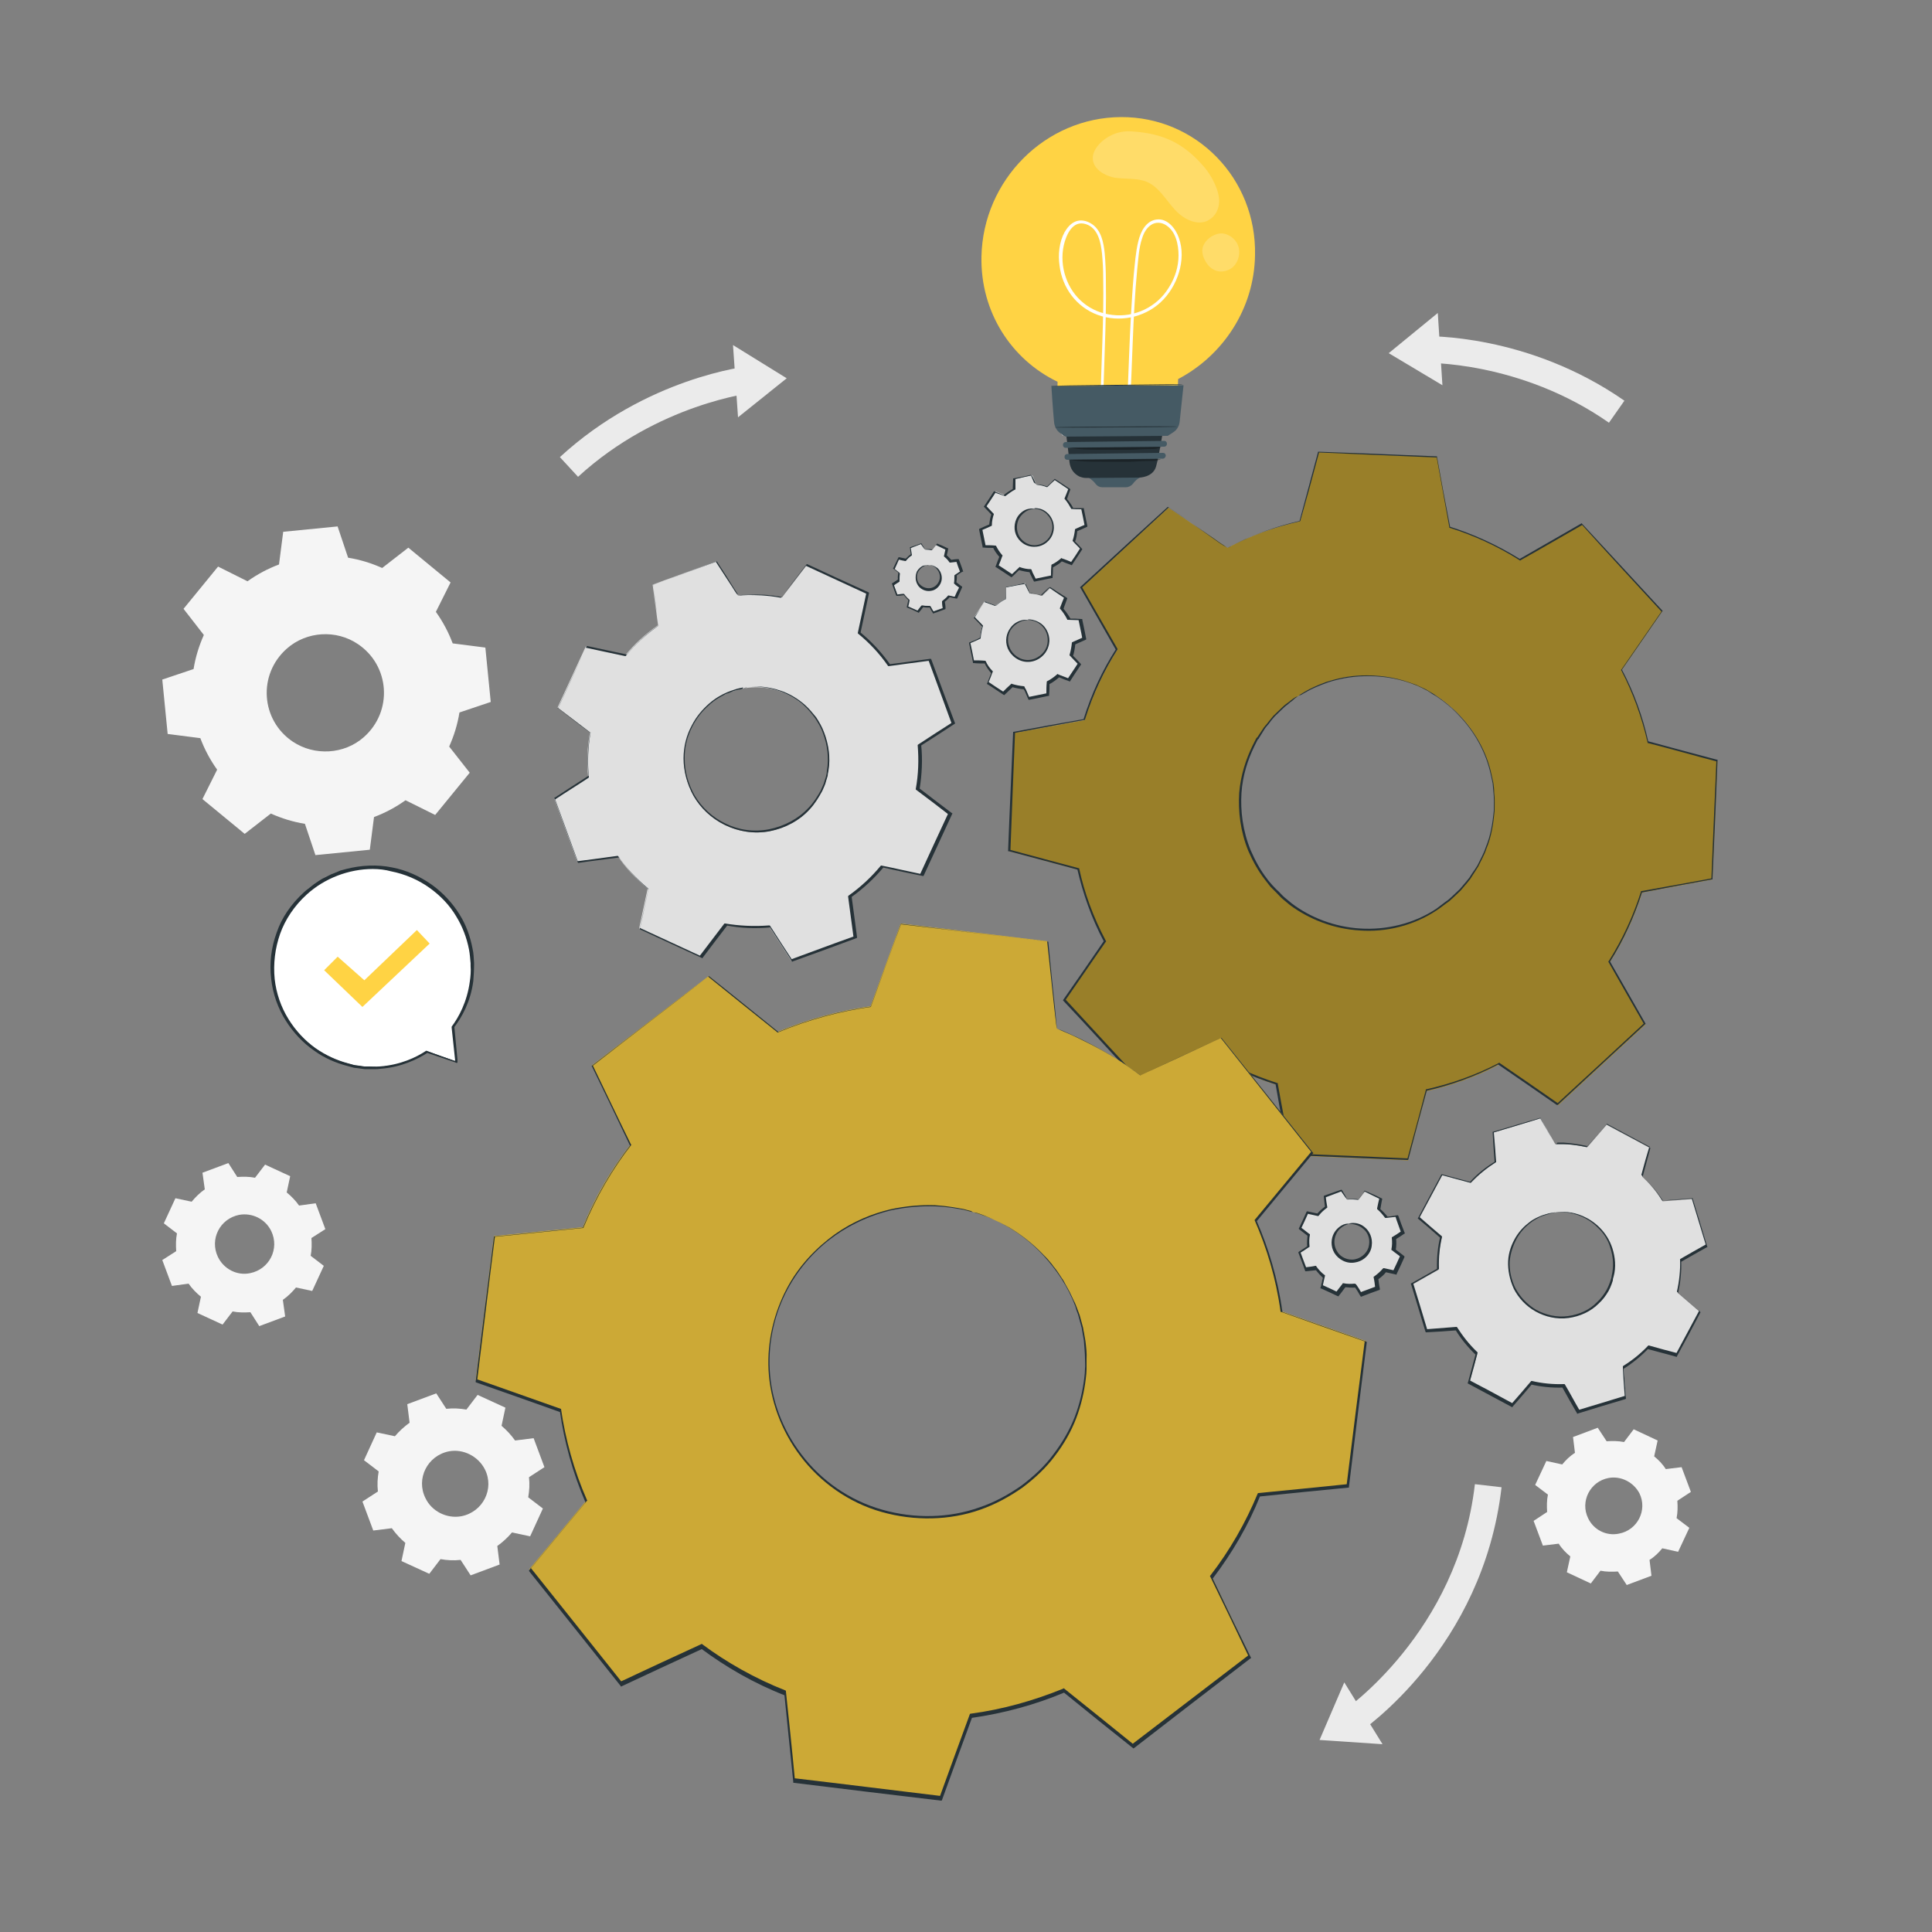
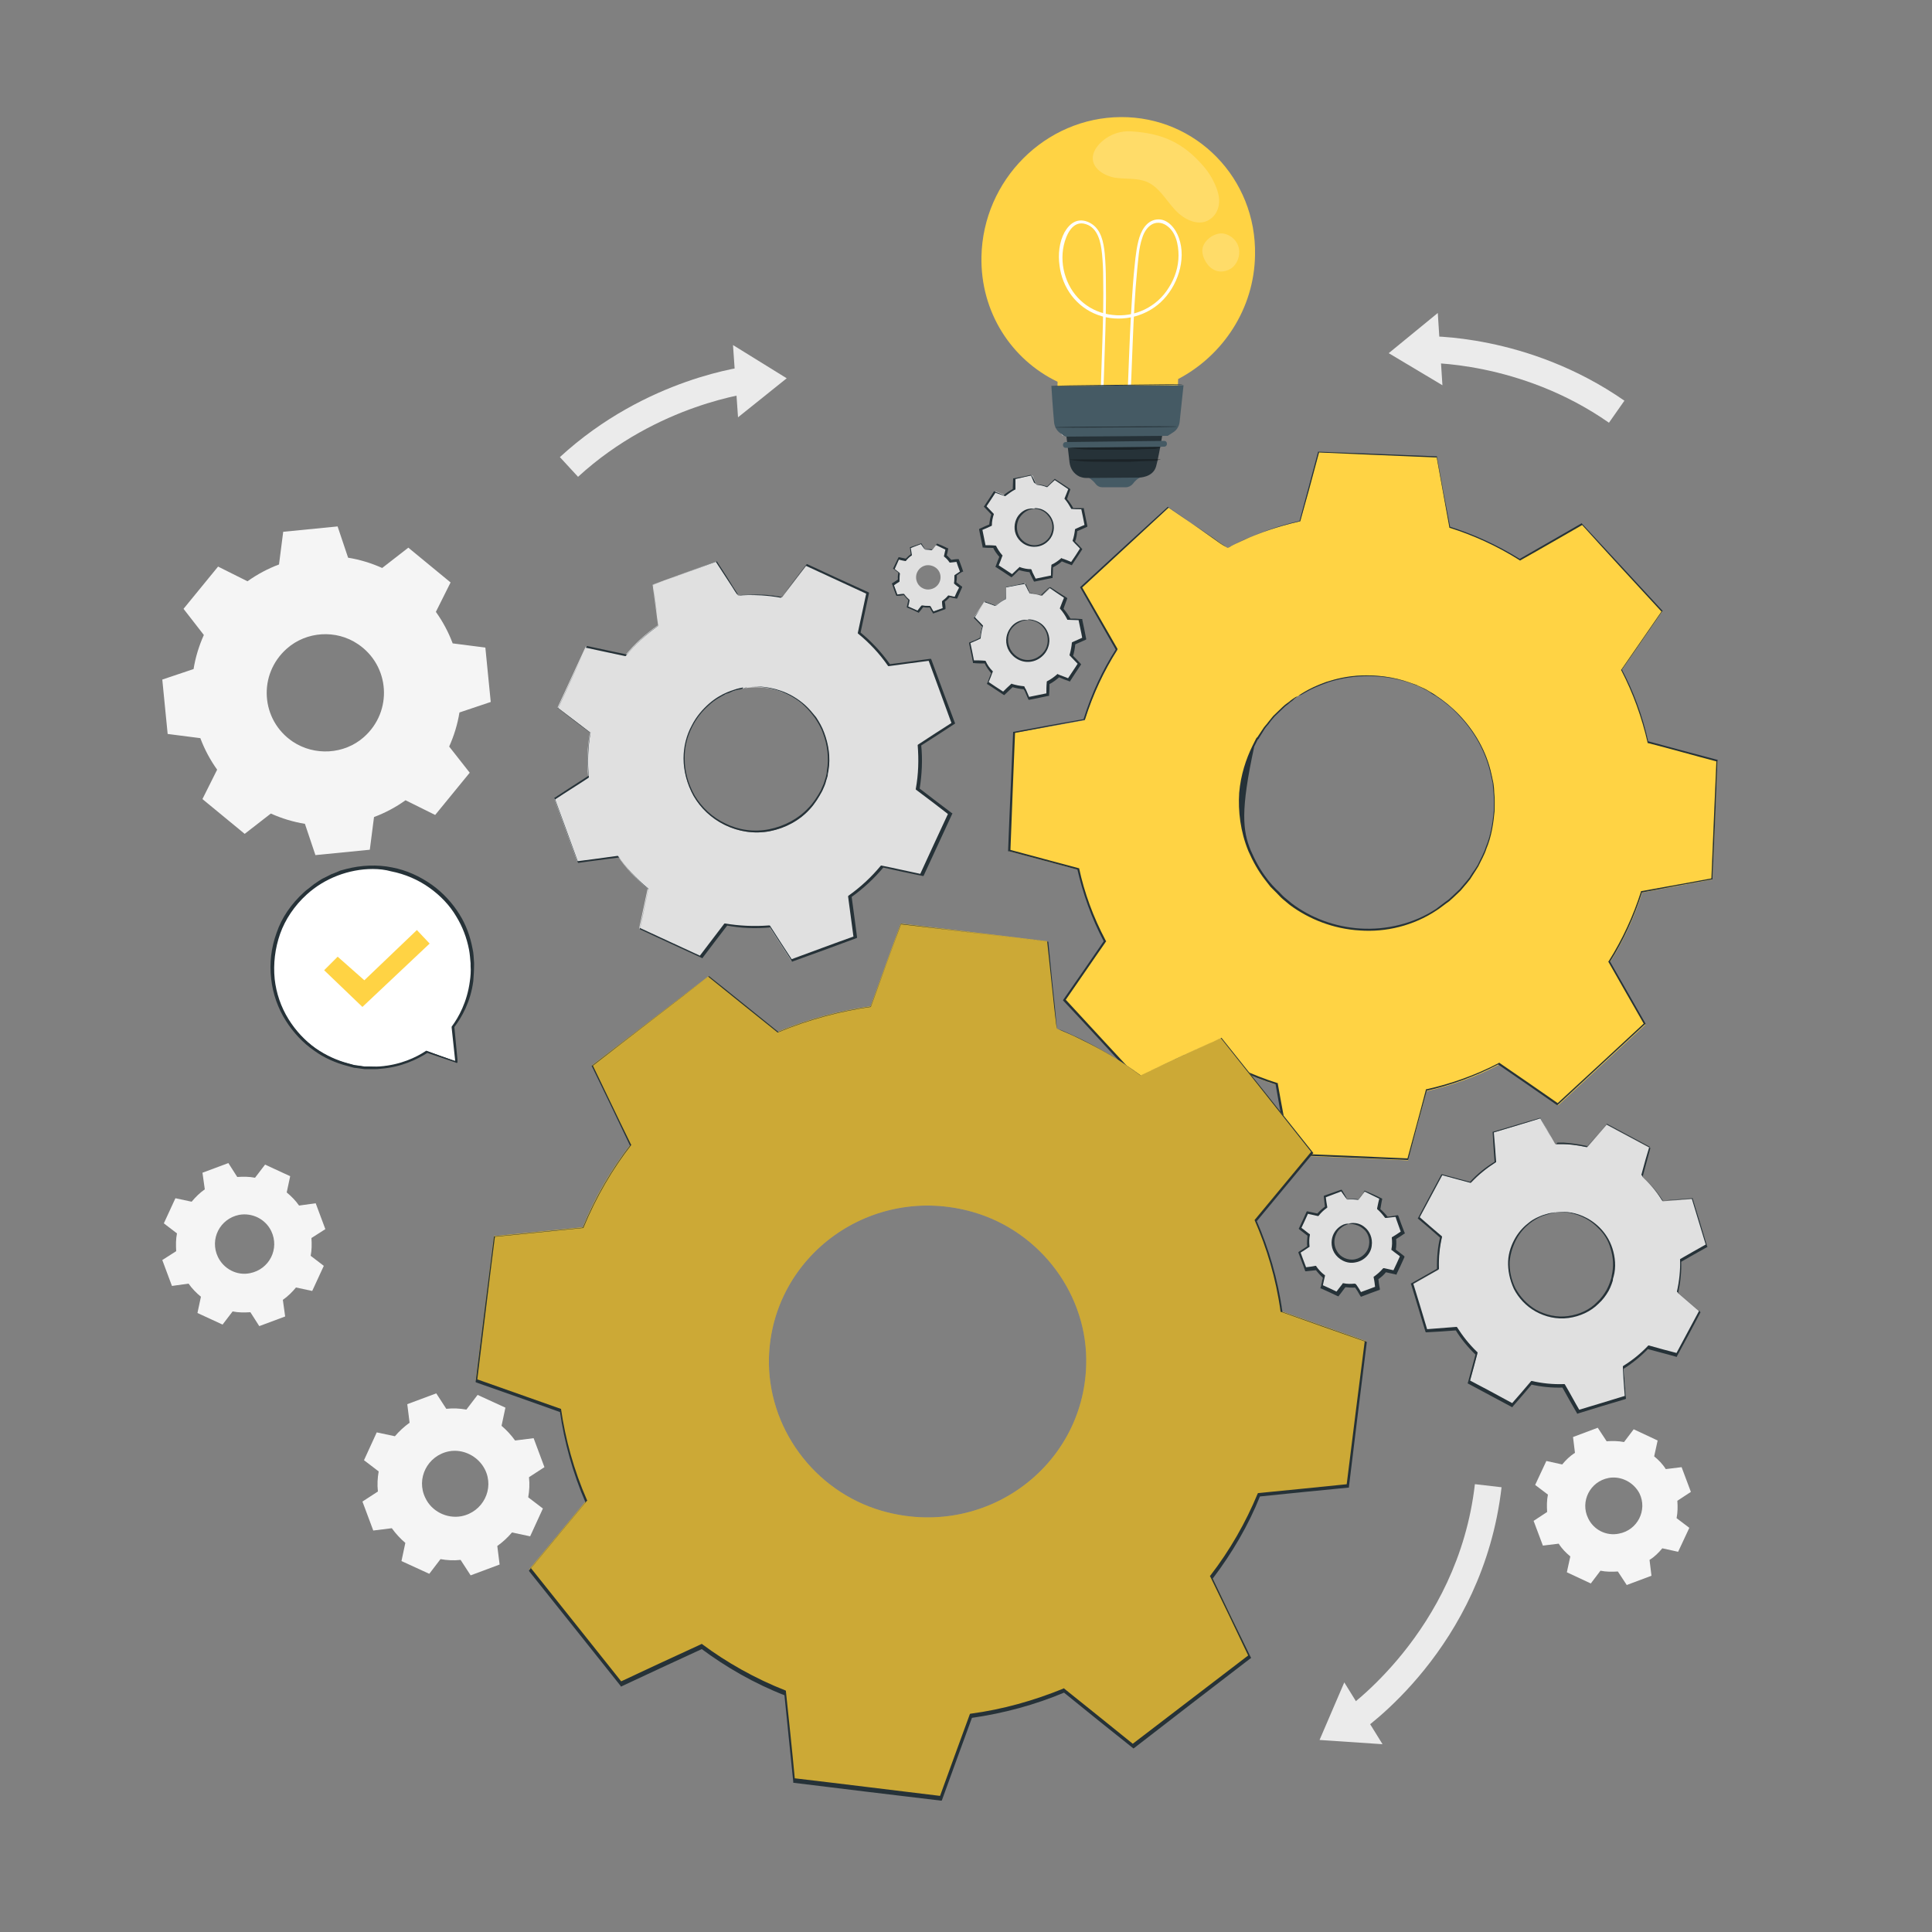
<svg xmlns="http://www.w3.org/2000/svg" width="500" height="500" viewBox="0 0 500 500" fill="none">
  <rect x="0" y="0" width="500" height="500" fill="#808080" stroke="none" />
  <g clip-path="url(#clip0_1831_6846)">
    <path d="M61.4 304.6C63 304.5 64.5 304.5 66 304.8L68.6 301.4L75.1 304.4L74.2 308.6C75.4 309.6 76.5 310.7 77.4 312L81.7 311.4L84.2 318.1L80.6 320.4C80.7 322 80.7 323.5 80.4 325L83.8 327.6L80.8 334.1L76.6 333.2C75.6 334.4 74.5 335.5 73.2 336.4L73.8 340.7L67.1 343.2L64.8 339.6C63.2 339.7 61.7 339.7 60.2 339.4L57.6 342.8L51.1 339.8L52 335.6C50.8 334.6 49.7 333.5 48.8 332.2L44.5 332.8L42 326.1L45.6 323.8C45.5 322.2 45.5 320.7 45.8 319.2L42.4 316.6L45.4 310.1L49.6 311C50.6 309.8 51.7 308.7 53 307.8L52.4 303.5L59.1 301L61.4 304.6ZM61.9 314.4C56.9 315.4 54.2 320.7 56.4 325.3C57.9 328.4 61.3 330.2 64.7 329.5C69.7 328.5 72.4 323.2 70.2 318.6C68.7 315.5 65.3 313.8 61.9 314.4Z" fill="#F5F5F5" />
    <path d="M415.798 373C417.298 372.9 418.798 372.9 420.298 373.2L422.798 369.9L428.998 372.8L428.098 376.9C429.198 377.8 430.298 378.9 431.098 380.2L435.198 379.7L437.598 386.1L434.098 388.4C434.198 389.9 434.198 391.4 433.898 392.9L437.198 395.4L434.298 401.6L430.198 400.7C429.298 401.8 428.198 402.9 426.898 403.7L427.398 407.8L420.998 410.2L418.698 406.7C417.198 406.8 415.698 406.8 414.198 406.5L411.698 409.8L405.498 406.9L406.398 402.8C405.298 401.9 404.198 400.8 403.398 399.5L399.298 400L396.898 393.6L400.398 391.3C400.298 389.8 400.298 388.3 400.598 386.8L397.298 384.3L400.198 378.1L404.298 379C405.198 377.9 406.298 376.8 407.598 376L407.098 371.9L413.498 369.5L415.798 373ZM416.298 382.5C411.498 383.4 408.898 388.6 410.998 392.9C412.398 395.9 415.698 397.6 418.998 396.9C423.798 396 426.398 390.8 424.298 386.5C422.798 383.6 419.498 381.9 416.298 382.5Z" fill="#F5F5F5" />
    <path d="M104.95 207.103C102.413 208.915 99.694 210.365 96.794 211.453L95.707 219.91L81.631 221.3L78.912 213.205C75.892 212.721 72.931 211.815 70.092 210.546L63.326 215.802L52.391 206.801L56.197 199.189C54.385 196.652 52.935 193.933 51.847 191.033L43.389 189.946L42 175.87L50.095 173.151C50.579 170.13 51.485 167.17 52.754 164.331L47.498 157.564L56.439 146.63L64.051 150.436C66.588 148.623 69.307 147.173 72.206 146.086L73.294 137.628L87.37 136.239L90.089 144.334C93.109 144.817 96.069 145.724 98.909 146.992L105.675 141.736L116.61 150.738L112.804 158.35C114.616 160.887 116.066 163.606 117.153 166.506L125.611 167.593L127.001 181.669L118.905 184.388C118.422 187.408 117.516 190.369 116.247 193.208L121.564 199.974L112.623 210.909L104.95 207.103ZM94.136 190.792C101.748 184.086 100.902 172.245 92.626 166.687C87.007 162.881 79.335 163.364 74.26 167.835C66.648 174.54 67.494 186.381 75.771 191.939C81.389 195.685 89.062 195.262 94.136 190.792Z" fill="#F5F5F5" />
    <path d="M115.501 364.6C117.301 364.4 119.001 364.5 120.701 364.8L123.601 361L130.801 364.3L129.801 369C131.101 370.1 132.301 371.4 133.301 372.8L138.101 372.2L140.901 379.7L136.901 382.3C137.101 384.1 137.001 385.8 136.701 387.5L140.501 390.4L137.201 397.6L132.501 396.6C131.401 397.9 130.101 399.1 128.701 400.1L129.301 404.9L121.801 407.7L119.201 403.7C117.401 403.9 115.701 403.8 114.001 403.5L111.101 407.3L103.901 404L104.901 399.3C103.601 398.2 102.401 396.9 101.401 395.5L96.601 396.1L93.801 388.6L97.801 386C97.601 384.2 97.701 382.5 98.001 380.8L94.201 377.9L97.501 370.7L102.201 371.7C103.301 370.4 104.601 369.2 106.001 368.2L105.401 363.4L112.901 360.6L115.501 364.6ZM116.201 375.6C110.601 376.7 107.601 382.7 110.101 387.7C111.701 391.1 115.601 393.1 119.401 392.4C125.001 391.3 128.001 385.3 125.501 380.3C123.801 376.9 119.901 374.9 116.201 375.6Z" fill="#F5F5F5" />
    <path d="M416.397 109.4C393.397 93.3 368.797 93.9 368.497 93.9L368.297 87C369.397 87 395.397 86.3 420.397 103.7L416.397 109.4Z" fill="#EBEBEB" />
    <path d="M372.098 81L373.298 99.7L359.398 91.4L372.098 81Z" fill="#EBEBEB" />
    <path d="M149.598 123.4C170.298 104.4 194.698 101.7 194.998 101.6L194.298 94.7C193.198 94.8 167.298 97.7 144.898 118.3L149.598 123.4Z" fill="#EBEBEB" />
    <path d="M189.699 89.3L190.999 108L203.599 97.9L189.699 89.3Z" fill="#EBEBEB" />
    <path d="M351.3 448.7L347.5 442.9C347.8 442.7 377.3 422.5 381.7 384.1L388.6 384.9C383.8 426.6 352.6 447.8 351.3 448.7Z" fill="#EBEBEB" />
    <path d="M357.8 451.4L347.9 435.4L341.5 450.3L357.8 451.4Z" fill="#EBEBEB" />
    <path d="M118.19 274.894L110.49 272.194C106.59 274.694 101.99 276.194 96.99 276.294C82.69 276.594 70.79 265.294 70.49 250.994C70.19 236.694 81.49 224.794 95.79 224.494C110.09 224.194 121.99 235.494 122.29 249.794C122.39 255.794 120.49 261.294 117.19 265.794L118.19 274.894Z" fill="white" />
    <path d="M118.191 274.894C118.191 274.894 118.191 274.694 118.091 274.294C118.091 273.894 117.991 273.294 117.891 272.594C117.691 271.094 117.491 268.794 117.191 265.894L117.291 265.994H117.191V265.894C119.191 263.194 121.291 259.194 121.991 253.994C122.191 252.694 122.291 251.394 122.191 249.994C122.091 248.594 121.991 247.194 121.691 245.694C121.191 242.794 120.091 239.794 118.391 236.994C116.691 234.194 114.391 231.594 111.491 229.494C108.591 227.394 105.191 225.894 101.491 225.094C94.091 223.494 85.391 225.594 79.191 231.294C76.091 234.194 73.591 237.694 72.291 241.594C70.891 245.394 70.491 249.494 70.891 253.394C71.291 257.294 72.691 260.894 74.591 263.894C76.491 266.994 78.991 269.494 81.691 271.394C84.391 273.294 87.391 274.594 90.191 275.294C90.591 275.394 90.891 275.494 91.291 275.594C91.691 275.694 91.991 275.794 92.391 275.794C93.091 275.894 93.791 275.994 94.491 276.094C95.891 276.094 97.191 276.194 98.491 276.094C103.691 275.694 107.791 273.894 110.591 272.094C110.591 272.094 110.591 272.094 110.691 272.094C113.191 272.994 115.091 273.694 116.391 274.094C116.991 274.294 117.491 274.494 117.891 274.594C117.991 274.794 118.191 274.894 118.191 274.894C118.191 274.894 117.991 274.894 117.691 274.694C117.391 274.594 116.891 274.394 116.191 274.194C114.891 273.794 112.891 273.094 110.391 272.194H110.491C107.691 273.994 103.591 275.894 98.391 276.294C97.091 276.394 95.691 276.294 94.291 276.294C93.591 276.194 92.891 276.094 92.191 275.994C91.791 275.994 91.491 275.894 91.091 275.794C90.691 275.694 90.391 275.594 89.991 275.494C87.091 274.794 84.091 273.494 81.391 271.494C78.691 269.594 76.091 266.994 74.191 263.894C72.291 260.794 70.891 257.094 70.491 253.194C70.091 249.294 70.491 245.194 71.891 241.294C73.291 237.394 75.691 233.794 78.891 230.894C79.291 230.494 79.691 230.194 80.091 229.894L81.291 228.894L82.591 228.094C82.991 227.794 83.491 227.494 83.891 227.294C84.391 227.094 84.791 226.794 85.291 226.594C85.791 226.394 86.291 226.194 86.691 225.994C87.191 225.794 87.591 225.594 88.091 225.494C88.591 225.394 89.091 225.194 89.591 225.094C93.491 224.094 97.591 223.994 101.391 224.694C105.191 225.494 108.691 226.994 111.591 229.194C114.491 231.294 116.891 233.894 118.591 236.794C120.291 239.594 121.391 242.594 121.891 245.594C122.191 247.094 122.291 248.494 122.391 249.894C122.391 251.294 122.291 252.594 122.191 253.894C121.491 259.094 119.291 263.094 117.291 265.794L117.191 265.694H117.291C117.591 268.694 117.791 270.894 117.891 272.494C117.991 273.194 117.991 273.794 118.091 274.194C118.191 274.694 118.191 274.894 118.191 274.894Z" fill="#263238" />
    <path d="M96.889 276.694C96.389 276.694 95.889 276.694 95.389 276.694C95.089 276.694 94.689 276.694 94.389 276.694L92.189 276.394C91.789 276.394 91.389 276.294 91.089 276.194L89.989 275.894C86.889 275.094 83.889 273.794 81.289 271.894C78.389 269.894 75.889 267.194 73.989 264.194C71.889 260.894 70.589 257.094 70.189 253.394C69.689 249.294 70.189 245.194 71.589 241.394C72.889 237.494 75.389 233.894 78.689 230.894C78.989 230.594 79.389 230.294 79.789 229.994L81.189 228.894L82.489 227.994C82.989 227.694 83.389 227.394 83.889 227.194L85.289 226.494C85.589 226.294 85.889 226.194 86.189 226.094C86.389 225.994 86.489 225.994 86.689 225.894C86.889 225.794 86.989 225.794 87.189 225.694C87.489 225.594 87.789 225.394 88.089 225.294L89.589 224.894C93.489 223.894 97.589 223.694 101.489 224.494C105.189 225.194 108.689 226.794 111.789 228.994C114.589 230.994 117.089 233.694 118.889 236.594C120.589 239.294 121.689 242.294 122.289 245.494C122.589 246.694 122.589 247.994 122.689 249.194V249.794C122.689 251.094 122.589 252.494 122.489 253.894C121.789 259.294 119.489 263.294 117.589 265.794L118.389 274.194C118.389 274.594 118.389 274.794 118.389 274.794V274.894C118.389 274.894 118.389 274.894 118.389 274.994C118.389 274.994 118.289 274.994 118.289 275.094H118.189C118.189 275.094 117.989 274.994 117.689 274.894L110.589 272.494C108.089 274.094 103.889 276.194 98.489 276.594C97.889 276.694 97.389 276.694 96.889 276.694ZM96.489 224.894C90.289 224.894 83.989 227.294 79.389 231.494C76.189 234.394 73.789 237.994 72.489 241.694C71.189 245.394 70.689 249.394 71.089 253.394C71.489 256.994 72.689 260.594 74.689 263.794C76.489 266.694 78.889 269.294 81.689 271.294C84.289 273.094 87.089 274.394 90.089 275.194L91.189 275.494C91.489 275.594 91.889 275.694 92.189 275.694L94.289 275.994C94.589 275.994 94.989 275.994 95.289 275.994C96.289 275.994 97.289 276.094 98.289 275.994C103.689 275.594 107.789 273.594 110.189 271.994C110.289 271.894 110.389 271.894 110.489 271.994L117.689 274.594H117.789C117.789 274.494 117.789 274.494 117.789 274.394L116.889 265.994C116.889 265.894 116.889 265.794 116.889 265.694C118.689 263.294 120.889 259.294 121.589 253.994C121.789 252.694 121.889 251.294 121.789 249.994V249.294C121.689 248.094 121.589 246.894 121.389 245.794C120.789 242.694 119.689 239.794 118.089 237.194C116.389 234.294 113.989 231.794 111.189 229.794C108.289 227.694 104.789 226.194 101.189 225.494C99.789 225.094 98.089 224.894 96.489 224.894Z" fill="#263238" />
    <path d="M83.891 251.094L87.391 247.594L94.291 253.694L107.891 240.694L111.191 244.194L93.791 260.594L83.891 251.094Z" fill="#FFD344" />
    <path d="M402.498 296.1C405.298 296 408.098 296.3 410.798 296.9L415.798 291.1L426.998 297.1L424.998 304.5C426.998 306.4 428.798 308.5 430.298 310.9L437.998 310.3L441.698 322.5L434.998 326.3C435.098 329.1 434.798 331.9 434.198 334.6L439.998 339.6L433.998 350.8L426.598 348.8C424.698 350.8 422.598 352.6 420.198 354.1L420.798 361.8L408.598 365.5L404.798 358.8C401.998 358.9 399.198 358.6 396.498 358L391.498 363.8L380.298 357.8L382.298 350.4C380.298 348.5 378.498 346.4 376.998 344L369.298 344.6L365.598 332.4L372.298 328.6C372.198 325.8 372.498 323 373.098 320.3L367.298 315.3L373.298 304.1L380.698 306.1C382.598 304.1 384.698 302.3 387.098 300.8L386.498 293.1L398.698 289.4L402.498 296.1ZM402.398 313.8C393.398 315 388.098 324.3 391.498 332.5C393.798 338.1 399.798 341.6 405.798 340.8C414.798 339.6 420.098 330.3 416.698 322C414.498 316.5 408.498 313 402.398 313.8Z" fill="#E0E0E0" />
    <path d="M402.398 313.8C402.398 313.8 403.598 313.5 405.798 313.7C407.898 313.9 411.198 314.9 413.998 317.7C415.398 319.1 416.598 320.9 417.298 323.1C417.998 325.3 418.298 327.9 417.598 330.4C417.498 330.7 417.398 331 417.398 331.4C417.298 331.7 417.198 332 417.098 332.3C416.898 332.9 416.598 333.5 416.298 334.1C415.598 335.3 414.798 336.4 413.698 337.4C411.698 339.4 408.898 340.7 405.898 341.1C402.898 341.5 399.898 340.8 397.398 339.4C394.898 338 392.998 335.9 391.798 333.6C390.698 331.2 390.198 328.7 390.298 326.4C390.398 324.1 391.198 322 392.198 320.3C393.198 318.6 394.498 317.3 395.698 316.4C396.898 315.4 398.198 314.9 399.198 314.5C400.198 314.2 401.098 313.9 401.598 313.9C402.198 313.8 402.398 313.7 402.398 313.8C402.398 313.8 402.098 313.9 401.598 314C400.998 314.1 400.198 314.4 399.198 314.7C397.198 315.5 394.398 317.2 392.498 320.6C391.598 322.3 390.898 324.3 390.698 326.5C390.598 328.7 391.098 331.2 392.198 333.4C393.398 335.6 395.198 337.6 397.598 339C399.998 340.3 402.898 341 405.798 340.6C408.698 340.2 411.398 339 413.298 337C414.298 336.1 415.098 335 415.798 333.8C416.098 333.2 416.398 332.6 416.598 332C416.698 331.7 416.798 331.4 416.898 331.1C416.998 330.8 417.098 330.5 417.098 330.2C417.698 327.7 417.498 325.3 416.798 323.1C416.198 320.9 414.998 319.1 413.598 317.8C410.898 315 407.698 314.1 405.598 313.8C403.698 313.6 402.498 313.8 402.398 313.8Z" fill="#263238" />
    <path d="M402.198 295.7C401.998 295.4 401.798 295 401.498 294.4C400.798 293.3 399.898 291.6 398.598 289.4H398.698C395.598 290.4 391.498 291.6 386.498 293.1L386.598 293C386.798 295.3 386.998 297.9 387.198 300.7V300.8H387.098C384.898 302.2 382.698 303.9 380.698 306L380.598 306.1H380.498C378.198 305.5 375.698 304.8 373.098 304.1L373.298 304C371.398 307.5 369.398 311.3 367.298 315.2V314.9C369.098 316.5 371.098 318.2 373.098 319.9L373.198 320V320.1C372.598 322.6 372.298 325.4 372.398 328.3V328.4L372.298 328.5C370.198 329.7 367.898 331 365.598 332.3L365.698 332C366.898 335.8 368.098 339.9 369.398 344.2L369.198 344C371.598 343.8 374.198 343.6 376.898 343.4H376.998L377.098 343.5C378.498 345.7 380.198 347.9 382.298 349.9L382.398 350V350.1C381.798 352.4 381.098 355 380.398 357.5L380.298 357.2C383.898 359.1 387.698 361.1 391.498 363.2L391.198 363.3C392.798 361.5 394.498 359.5 396.198 357.5L396.298 357.4H396.498C398.998 358 401.898 358.3 404.698 358.2H404.898L404.998 358.3C406.298 360.5 407.498 362.8 408.798 365L408.498 364.9C412.598 363.7 416.698 362.4 420.698 361.2L420.498 361.5C420.298 358.9 420.098 356.4 419.998 353.8V353.6L420.098 353.5C422.498 352 424.598 350.3 426.498 348.3L426.598 348.2H426.698C429.198 348.9 431.698 349.6 434.098 350.2L433.798 350.3C435.798 346.5 437.898 342.7 439.798 339.1L439.898 339.4C437.898 337.7 435.998 336 434.098 334.4L433.998 334.3V334.2C434.598 331.5 434.898 328.7 434.798 326V325.9L434.898 325.8C437.198 324.5 439.398 323.2 441.598 322L441.498 322.3C440.198 318 438.998 314 437.798 310.1L437.998 310.2C435.298 310.4 432.798 310.6 430.298 310.7H430.198L430.098 310.6C428.598 308.1 426.798 306 424.898 304.2L424.798 304.1V304C425.498 301.3 426.198 298.9 426.898 296.6L426.998 296.8C422.698 294.5 418.998 292.5 415.798 290.8H415.898C413.898 293.1 412.198 295 410.798 296.6C408.098 296 405.998 295.8 404.598 295.7C403.898 295.7 403.398 295.7 403.098 295.7C402.698 296.2 402.498 296.1 402.498 296.1C402.498 296.1 402.698 296.1 402.998 296.1C403.298 296.1 403.898 296.1 404.498 296.1C405.898 296.1 407.998 296.3 410.698 296.9H410.598C411.998 295.3 413.598 293.4 415.598 291.1L415.698 291H415.798C418.998 292.7 422.698 294.7 426.998 297L427.098 297.1V297.2C426.498 299.5 425.798 301.9 425.098 304.6V304.4C426.998 306.2 428.798 308.3 430.398 310.8L430.198 310.7C432.598 310.5 435.198 310.3 437.898 310.1H438.098V310.3C439.298 314.1 440.498 318.2 441.798 322.5L441.898 322.7L441.698 322.8C439.498 324 437.298 325.3 434.998 326.6L435.098 326.4C435.198 329.1 434.898 331.9 434.298 334.7L434.198 334.5C436.098 336.1 437.998 337.8 439.998 339.5L440.098 339.6L439.998 339.8C438.098 343.4 436.098 347.2 433.998 351L433.898 351.2L433.698 351.1C431.298 350.4 428.798 349.8 426.298 349.1L426.598 349C424.698 351 422.498 352.8 420.098 354.3L420.198 354.1C420.398 356.6 420.598 359.2 420.798 361.8V362L420.598 362.1C416.598 363.3 412.498 364.5 408.398 365.8L408.198 365.9L408.098 365.7C406.798 363.5 405.598 361.3 404.298 359L404.498 359.1C401.598 359.2 398.798 358.9 396.198 358.3L396.498 358.2C394.798 360.2 393.098 362.2 391.498 364L391.398 364.2L391.198 364.1C387.298 362 383.498 360 379.998 358.1L379.798 358L379.898 357.8C380.598 355.2 381.298 352.7 381.898 350.4L381.998 350.7C379.898 348.7 378.098 346.5 376.698 344.2L376.898 344.3C374.198 344.5 371.598 344.7 369.198 344.8H368.998L368.898 344.6C367.598 340.4 366.398 336.2 365.198 332.4L365.098 332.2L365.298 332.1C367.598 330.8 369.898 329.5 371.998 328.3L371.898 328.5C371.798 325.6 372.098 322.7 372.698 320.2L372.798 320.4C370.798 318.6 368.798 316.9 366.998 315.4L366.898 315.3L366.998 315.2C369.098 311.3 371.098 307.5 372.998 304L373.098 303.9H373.198C375.798 304.6 378.298 305.3 380.598 305.9H380.398C382.398 303.7 384.598 302 386.898 300.6L386.798 300.7C386.598 297.9 386.398 295.4 386.298 293V292.9H386.398C391.398 291.4 395.498 290.2 398.598 289.3H398.698V289.4C399.898 291.6 400.798 293.2 401.498 294.4C401.798 295 401.998 295.4 402.198 295.7Z" fill="#263238" />
    <path d="M190.998 154.1C194.798 153.7 198.698 153.9 202.398 154.6L208.798 146.2L224.598 153.5L222.398 163.8C225.298 166.2 227.898 169 230.098 172.2L240.598 170.8L246.598 187.2L237.798 192.9C238.198 196.7 237.998 200.6 237.298 204.3L245.698 210.7L238.398 226.5L228.098 224.3C225.698 227.2 222.898 229.8 219.698 232L221.098 242.5L204.698 248.5L198.998 239.7C195.198 240.1 191.298 239.9 187.598 239.2L181.198 247.6L165.398 240.3L167.598 230C164.698 227.6 162.098 224.8 159.898 221.6L149.398 223L143.398 206.6L152.198 200.9C151.798 197.1 151.998 193.2 152.698 189.5L144.298 183.1L151.598 167.3L161.898 169.5C164.298 166.6 167.098 164 170.298 161.8L168.898 151.3L185.298 145.3L190.998 154.1ZM192.298 178.2C179.998 180.6 173.598 193.7 178.898 204.8C182.498 212.3 190.998 216.7 199.198 215.1C211.498 212.7 217.998 199.6 212.698 188.5C208.898 180.9 200.498 176.6 192.298 178.2Z" fill="#E0E0E0" />
    <path d="M192.298 178.2C192.298 178.2 192.398 178.2 192.598 178.1C192.798 178.1 193.098 178 193.498 177.9C194.298 177.8 195.398 177.7 196.898 177.7C198.398 177.8 200.198 178.1 202.198 178.8C204.198 179.5 206.398 180.7 208.398 182.5C209.398 183.4 210.298 184.5 211.198 185.6C211.998 186.8 212.798 188.2 213.298 189.6C214.398 192.5 214.998 196 214.398 199.5C214.298 199.9 214.198 200.4 214.198 200.8C214.098 201.2 213.898 201.7 213.798 202.1C213.598 203 213.198 203.8 212.798 204.7C211.898 206.3 210.898 208 209.598 209.4C206.998 212.3 203.298 214.3 199.298 215.1C195.198 215.9 191.098 215.2 187.598 213.5C184.098 211.8 181.298 209.1 179.498 206C177.798 202.9 176.898 199.5 176.898 196.3C176.898 193.1 177.698 190.2 178.998 187.8C180.198 185.4 181.898 183.5 183.498 182.1C185.098 180.7 186.698 179.8 188.098 179.2C188.798 178.9 189.398 178.7 189.998 178.5C190.498 178.3 190.998 178.2 191.398 178.1C191.798 178 191.998 178 192.298 177.9C192.198 178.2 192.298 178.2 192.298 178.2C192.298 178.2 192.198 178.2 191.998 178.3C191.798 178.4 191.498 178.4 191.098 178.5C190.698 178.6 190.198 178.7 189.698 178.9C189.198 179.1 188.598 179.4 187.898 179.6C186.598 180.3 184.998 181.1 183.398 182.6C181.798 184 180.298 185.8 179.098 188.2C177.898 190.6 177.098 193.4 177.198 196.5C177.198 199.6 178.098 202.9 179.798 205.9C181.598 208.9 184.298 211.5 187.698 213.1C191.098 214.8 195.098 215.4 199.098 214.6C202.998 213.8 206.598 211.9 209.198 209.1C210.498 207.8 211.498 206.2 212.398 204.6C212.698 203.8 213.198 203 213.398 202.1C213.498 201.7 213.698 201.3 213.798 200.8C213.898 200.4 213.998 199.9 213.998 199.5C214.598 196.1 214.098 192.7 212.998 189.8C212.498 188.3 211.698 187 210.898 185.8C209.998 184.6 209.198 183.6 208.198 182.7C206.298 180.9 204.098 179.8 202.198 179C200.198 178.3 198.398 177.9 196.998 177.8C195.498 177.7 194.398 177.8 193.598 177.9C193.198 177.9 192.898 178 192.698 178C192.398 178.2 192.298 178.2 192.298 178.2Z" fill="#263238" />
    <path d="M190.998 154.1C190.998 154.1 190.898 153.9 190.598 153.6C190.298 153.2 189.998 152.7 189.498 151.9C188.498 150.4 187.098 148.2 185.198 145.3H185.298C181.098 146.9 175.598 148.9 168.898 151.4L168.998 151.3C169.398 154.5 169.898 158 170.398 161.8V161.9L170.298 162C167.398 164.1 164.498 166.6 161.998 169.7L161.898 169.8H161.798C158.598 169.1 155.098 168.4 151.498 167.6L151.698 167.5C149.398 172.5 146.998 177.8 144.398 183.4L144.298 183.2C146.898 185.2 149.698 187.4 152.698 189.6L152.798 189.7V189.8C152.198 193.3 151.998 197.2 152.398 201.1V201.2L152.298 201.3C149.598 203.1 146.498 205 143.498 207L143.598 206.7C145.498 211.8 147.498 217.4 149.598 223.1L149.298 222.9C152.598 222.5 156.098 222 159.798 221.5H159.898L159.998 221.6C161.998 224.5 164.698 227.4 167.698 229.9L167.798 230V230.1C167.098 233.3 166.398 236.9 165.598 240.4L165.498 240.1C170.498 242.4 175.898 244.9 181.298 247.4L180.998 247.5C182.998 244.9 185.198 242 187.398 239.1L187.498 239H187.698C191.198 239.6 195.098 239.8 198.998 239.5H199.198L199.298 239.6C201.198 242.6 203.098 245.5 204.998 248.4L204.698 248.3C210.198 246.3 215.698 244.2 221.098 242.3L220.898 242.6C220.398 239.1 219.998 235.6 219.498 232.1V231.9L219.598 231.8C222.698 229.6 225.498 227 227.898 224.1L227.998 224H228.098C231.598 224.7 234.998 225.5 238.398 226.2L238.098 226.3C240.598 220.9 242.998 215.6 245.398 210.5L245.498 210.8C242.698 208.6 239.898 206.5 237.098 204.4L236.998 204.3V204.2C237.698 200.4 237.798 196.6 237.498 192.9V192.8L237.598 192.7C240.598 190.7 243.598 188.8 246.398 187L246.298 187.3C244.198 181.5 242.198 176.1 240.298 170.9L240.498 171C236.798 171.5 233.398 171.9 229.998 172.4H229.898L229.798 172.3C227.498 169 224.898 166.3 222.098 164L221.998 163.9V163.8C222.798 160.1 223.498 156.7 224.198 153.5L224.298 153.7C218.198 150.9 212.898 148.4 208.498 146.4H208.598C205.998 149.7 203.898 152.5 202.098 154.7C198.298 154 195.398 154 193.598 154C192.698 154 191.998 154.1 191.498 154.1C191.198 154.1 190.998 154.1 190.998 154.1C190.998 154.1 191.198 154.1 191.698 154C192.198 154 192.898 153.9 193.798 153.9C195.698 153.8 198.598 153.8 202.398 154.5H202.298C203.998 152.2 206.098 149.5 208.698 146.1L208.798 146H208.898C213.398 148.1 218.598 150.5 224.798 153.3L224.898 153.4V153.5C224.198 156.7 223.498 160.1 222.698 163.8L222.598 163.6C225.398 165.9 227.998 168.6 230.398 172L230.198 171.9C233.498 171.5 236.998 171 240.698 170.5H240.898L240.998 170.6C242.898 175.8 244.898 181.2 247.098 187L247.198 187.2L247.098 187.3C244.198 189.2 241.298 191.1 238.298 193L238.398 192.8C238.798 196.5 238.598 200.4 237.998 204.2L237.898 204C240.598 206.1 243.398 208.2 246.298 210.4L246.498 210.5L246.398 210.7C243.998 215.9 241.598 221.1 239.098 226.5L238.998 226.7H238.798C235.398 226 231.998 225.3 228.498 224.5L228.698 224.4C226.298 227.3 223.498 229.9 220.298 232.2L220.398 232C220.898 235.5 221.298 238.9 221.798 242.5V242.7L221.598 242.8C216.198 244.8 210.798 246.8 205.198 248.8L204.998 248.9L204.898 248.7C202.998 245.8 201.098 242.8 199.198 239.9L199.398 240C195.498 240.4 191.598 240.2 187.998 239.5L188.298 239.4C186.098 242.3 183.898 245.1 181.898 247.8L181.798 248L181.598 247.9C176.098 245.4 170.798 242.9 165.798 240.6L165.598 240.5V240.3C166.398 236.7 167.098 233.2 167.798 230L167.898 230.2C164.798 227.7 162.198 224.7 160.098 221.8L160.298 221.9C156.698 222.4 153.098 222.8 149.798 223.3H149.598L149.498 223.1C147.398 217.4 145.398 211.9 143.498 206.7L143.398 206.5L143.598 206.4C146.698 204.4 149.698 202.4 152.398 200.7L152.298 200.9C151.898 196.9 152.098 193 152.798 189.5L152.898 189.7C149.998 187.5 147.098 185.3 144.498 183.3L144.398 183.2L144.498 183.1C147.098 177.5 149.498 172.2 151.798 167.3L151.898 167.2H151.998C155.598 168 159.098 168.7 162.298 169.4L162.098 169.5C164.698 166.4 167.598 163.8 170.498 161.8L170.398 161.9C169.898 158.1 169.498 154.6 168.998 151.4V151.3H169.098C175.798 148.9 181.298 146.8 185.498 145.3H185.598V145.4C187.498 148.3 188.898 150.5 189.798 152C190.298 152.7 190.598 153.3 190.898 153.7C190.798 153.9 190.998 154.1 190.998 154.1Z" fill="#263238" />
    <path d="M239.395 142.2C240.095 142.1 240.695 142.2 241.295 142.3L242.395 140.9L245.095 142.1L244.695 143.9C245.195 144.3 245.595 144.8 245.995 145.3L247.795 145.1L248.795 147.9L247.295 148.9C247.395 149.6 247.295 150.2 247.195 150.8L248.595 151.9L247.395 154.6L245.595 154.2C245.195 154.7 244.695 155.1 244.195 155.5L244.395 157.3L241.595 158.3L240.595 156.8C239.895 156.9 239.295 156.8 238.695 156.7L237.595 158.1L234.895 156.9L235.295 155.1C234.795 154.7 234.395 154.2 233.995 153.7L232.195 153.9L231.195 151.1L232.695 150.1C232.595 149.4 232.695 148.8 232.795 148.2L231.395 147.1L232.595 144.4L234.395 144.8C234.795 144.3 235.295 143.9 235.795 143.5L235.595 141.7L238.395 140.7L239.395 142.2ZM239.695 146.3C237.595 146.7 236.495 148.9 237.395 150.8C237.995 152.1 239.495 152.8 240.795 152.5C242.895 152.1 243.995 149.9 243.095 148C242.495 146.8 241.095 146.1 239.695 146.3Z" fill="#E0E0E0" />
-     <path d="M239.698 146.3C239.698 146.3 239.998 146.2 240.498 146.2C240.998 146.2 241.798 146.4 242.598 147C243.298 147.6 243.898 148.8 243.698 150.1C243.498 151.4 242.398 152.7 240.998 152.9C239.498 153.2 237.998 152.4 237.398 151.2C236.798 150.1 236.898 148.8 237.298 147.9C237.798 147 238.498 146.6 238.898 146.4C239.398 146.3 239.698 146.3 239.698 146.3C239.698 146.3 239.398 146.4 238.998 146.6C238.598 146.8 237.998 147.3 237.598 148C237.198 148.8 237.198 149.9 237.698 150.8C238.298 151.7 239.498 152.4 240.798 152.2C242.098 152 242.998 150.9 243.198 149.8C243.398 148.7 242.898 147.7 242.298 147.1C241.698 146.5 240.998 146.3 240.498 146.2C239.898 146.3 239.698 146.4 239.698 146.3Z" fill="#263238" />
    <path d="M239.397 142.2C239.397 142.2 239.297 142.1 239.097 141.9C238.897 141.6 238.597 141.2 238.297 140.8H238.397C237.697 141.1 236.697 141.4 235.597 141.9L235.697 141.8C235.797 142.3 235.897 142.9 235.997 143.6V143.7L235.897 143.8C235.397 144.1 234.897 144.6 234.497 145.1L234.397 145.2H234.297C233.797 145.1 233.197 145 232.497 144.8L232.697 144.7C232.297 145.6 231.897 146.5 231.497 147.4L231.397 147.2C231.797 147.5 232.297 147.9 232.797 148.3L232.897 148.4V148.5C232.797 149.1 232.797 149.7 232.797 150.4V150.5L232.697 150.6C232.197 150.9 231.697 151.2 231.197 151.6L231.297 151.3C231.597 152.2 231.997 153.1 232.297 154.1L231.997 153.9C232.597 153.8 233.197 153.7 233.797 153.7H233.897L233.997 153.8C234.297 154.3 234.797 154.8 235.297 155.2L235.397 155.3V155.4C235.297 156 235.197 156.5 234.997 157.2L234.897 156.9C235.797 157.3 236.697 157.7 237.597 158.1L237.297 158.2C237.597 157.8 237.997 157.3 238.397 156.8L238.497 156.7H238.697C239.297 156.8 239.897 156.8 240.597 156.8L240.797 156.9L240.897 157L240.997 157.2L241.197 157.6L241.697 158.4L241.397 158.3C242.297 158 243.297 157.6 244.197 157.3L243.997 157.6C243.897 157 243.797 156.4 243.797 155.8V155.6L243.897 155.5C244.397 155.1 244.897 154.7 245.297 154.2L245.397 154.1H245.497C246.097 154.2 246.697 154.4 247.297 154.5L246.997 154.6C247.397 153.7 247.797 152.8 248.297 151.9L248.397 152.2C247.897 151.8 247.397 151.5 246.997 151.1L246.897 151V150.9C246.997 150.3 246.997 149.6 246.997 149V148.9L247.097 148.8C247.597 148.5 248.097 148.1 248.597 147.8L248.497 148.1C248.097 147.1 247.797 146.2 247.497 145.3L247.697 145.4C247.097 145.5 246.497 145.5 245.897 145.6H245.797L245.697 145.5C245.297 144.9 244.897 144.5 244.397 144.1L244.297 144V143.9C244.397 143.3 244.597 142.7 244.697 142.1L244.797 142.3C243.797 141.8 242.897 141.4 242.097 141H242.197C241.797 141.5 241.397 142 241.097 142.4C240.097 142.2 239.397 142.3 239.397 142.2C239.397 142.2 239.497 142.2 239.897 142.1C240.197 142.1 240.697 142.1 241.397 142.2H241.297C241.597 141.8 241.897 141.3 242.397 140.8L242.497 140.7H242.597C243.397 141 244.297 141.4 245.297 141.9H245.397V142C245.297 142.5 245.197 143.1 244.997 143.8L244.897 143.6C245.397 144 245.797 144.5 246.297 145L246.097 144.9C246.697 144.8 247.297 144.7 247.897 144.7H248.097L248.197 144.9C248.497 145.8 248.897 146.7 249.197 147.7L249.297 147.9L248.997 148C248.497 148.3 247.997 148.6 247.497 149L247.597 148.8C247.697 149.4 247.597 150.1 247.497 150.8L247.397 150.6C247.897 151 248.297 151.3 248.797 151.7L248.997 151.8V152C248.597 152.9 248.197 153.8 247.797 154.7L247.697 154.9H247.497C246.897 154.8 246.297 154.7 245.697 154.5L245.897 154.4C245.497 154.9 244.997 155.4 244.397 155.8L244.497 155.6C244.597 156.2 244.697 156.8 244.697 157.4V157.6L244.497 157.7C243.597 158 242.697 158.4 241.697 158.7L241.497 158.8L241.397 158.6L240.897 157.8L240.697 157.4L240.597 157.2L240.497 157.1C240.597 157.2 240.297 157 240.697 157.2C239.997 157.3 239.297 157.2 238.697 157.1L238.997 157C238.597 157.5 238.297 158 237.897 158.4L237.797 158.6L237.597 158.5C236.697 158.1 235.797 157.6 234.897 157.3L234.697 157.2V157C234.797 156.4 234.997 155.8 235.097 155.2L235.197 155.4C234.697 155 234.197 154.4 233.797 153.9L233.997 154C233.397 154.1 232.797 154.2 232.197 154.2H231.997L231.897 154C231.497 153 231.197 152.1 230.897 151.2L230.797 151L230.997 150.9C231.497 150.6 231.997 150.2 232.497 149.9L232.397 150.1C232.297 149.4 232.397 148.7 232.497 148.1L232.597 148.3C232.097 147.9 231.597 147.5 231.197 147.2L231.097 147.1L231.197 147C231.597 146.1 232.097 145.2 232.497 144.3L232.597 144.2H232.697C233.297 144.3 233.897 144.5 234.497 144.6L234.297 144.7C234.797 144.2 235.297 143.7 235.797 143.4L235.697 143.5C235.597 142.9 235.597 142.3 235.497 141.7V141.6H235.597C236.697 141.2 237.697 140.9 238.397 140.6H238.497V140.7C238.797 141.2 238.997 141.5 239.197 141.8C239.397 142.1 239.397 142.2 239.397 142.2Z" fill="#263238" />
    <path d="M266.498 153.6C267.598 153.7 268.698 153.9 269.698 154.2L271.898 152.1L275.998 154.8L274.898 157.6C275.598 158.4 276.198 159.3 276.698 160.3L279.698 160.4L280.698 165.3L277.998 166.5C277.898 167.6 277.698 168.7 277.398 169.7L279.498 171.9L276.798 176L273.998 174.9C273.198 175.6 272.298 176.2 271.298 176.7L271.198 179.7L266.298 180.7L265.098 178C263.998 177.9 262.898 177.7 261.898 177.4L259.698 179.5L255.598 176.8L256.698 174C255.998 173.2 255.398 172.3 254.898 171.3L251.898 171.2L250.898 166.3L253.598 165.1C253.698 164 253.898 162.9 254.198 161.9L252.098 159.7L254.798 155.6L257.598 156.7C258.398 156 259.298 155.4 260.298 154.9L260.398 151.9L265.298 150.9L266.498 153.6ZM265.898 160.4C262.298 160.5 259.998 164 260.998 167.3C261.698 169.6 263.898 171.2 266.298 171.1C269.898 171 272.198 167.5 271.198 164.2C270.398 161.9 268.198 160.3 265.898 160.4Z" fill="#E0E0E0" />
    <path d="M265.895 160.4C265.895 160.4 265.995 160.4 266.195 160.3C266.395 160.3 266.795 160.3 267.195 160.4C267.995 160.6 269.295 161 270.295 162.2C271.295 163.4 271.995 165.4 271.295 167.4C270.695 169.4 268.695 171.2 266.195 171.3C263.695 171.4 261.595 169.7 260.795 167.8C259.995 165.8 260.495 163.8 261.495 162.5C262.395 161.2 263.695 160.7 264.495 160.5C264.895 160.4 265.295 160.4 265.495 160.4C265.695 160.4 265.895 160.4 265.895 160.4C265.895 160.5 265.395 160.5 264.595 160.7C263.795 161 262.695 161.5 261.795 162.7C260.895 163.9 260.495 165.8 261.295 167.6C261.995 169.4 263.995 170.9 266.195 170.8C268.395 170.7 270.295 169.1 270.895 167.3C271.495 165.5 270.995 163.6 270.095 162.5C269.195 161.3 267.995 160.8 267.195 160.6C266.295 160.4 265.895 160.4 265.895 160.4Z" fill="#263238" />
    <path d="M266.497 153.6C266.497 153.6 266.497 153.6 266.397 153.4C266.297 153.3 266.297 153.1 266.097 152.9C265.897 152.4 265.497 151.7 265.097 150.9H265.197C263.897 151.2 262.297 151.5 260.297 151.9L260.397 151.8C260.397 152.7 260.397 153.7 260.397 154.8V154.9H260.297C259.397 155.4 258.497 155.9 257.697 156.7L257.597 156.8H257.497C256.597 156.5 255.697 156.1 254.697 155.8L254.897 155.7C253.997 157 253.097 158.4 252.197 159.9V159.6C252.797 160.3 253.597 161 254.297 161.8L254.397 161.9V162C254.097 162.9 253.897 164 253.797 165.1V165.2L253.697 165.3C252.897 165.7 251.897 166.1 250.997 166.5L251.097 166.2C251.397 167.7 251.797 169.4 252.097 171.1L251.897 170.9C252.797 170.9 253.897 170.9 254.897 171H254.997L255.097 171.1C255.497 172 256.097 172.9 256.897 173.7L256.997 173.8L256.897 173.9C256.597 174.8 256.197 175.7 255.797 176.7L255.697 176.4C256.997 177.3 258.397 178.2 259.797 179.1H259.497C260.197 178.4 260.897 177.7 261.697 177L261.797 176.9L261.897 177C262.897 177.3 263.897 177.5 264.997 177.6C265.397 177.9 265.097 177.7 265.197 177.8V177.9L265.297 178.1L265.497 178.4L265.797 179.1C265.997 179.6 266.197 180 266.397 180.5L266.097 180.4C267.697 180.1 269.397 179.7 270.997 179.4L270.797 179.6C270.797 178.6 270.797 177.6 270.897 176.6V176.4L270.997 176.3C271.997 175.8 272.797 175.2 273.597 174.5L273.697 174.4L273.797 174.5C274.697 174.9 275.697 175.2 276.597 175.6L276.297 175.7C277.197 174.3 278.197 172.9 278.997 171.6V171.9C278.297 171.2 277.597 170.4 276.897 169.7L276.797 169.6V169.5C277.097 168.5 277.297 167.4 277.397 166.4V166.3L277.497 166.2C278.397 165.8 279.297 165.4 280.197 165L280.097 165.2C279.797 163.5 279.397 161.9 279.097 160.3L279.297 160.5C278.197 160.5 277.297 160.4 276.297 160.4H276.197V160.3C275.697 159.3 275.097 158.4 274.397 157.6L274.297 157.5V157.4C274.697 156.4 274.997 155.5 275.397 154.6L275.497 154.8C273.897 153.7 272.497 152.8 271.397 152H271.497C270.597 152.8 269.897 153.5 269.297 154.1C268.297 153.7 267.497 153.6 266.897 153.5C266.797 153.6 266.497 153.6 266.497 153.6C266.497 153.6 266.597 153.6 266.697 153.6C266.797 153.6 266.997 153.6 267.297 153.6C267.797 153.7 268.697 153.8 269.697 154.1H269.597C270.197 153.5 270.897 152.8 271.697 152L271.797 151.9L271.897 152C273.097 152.8 274.497 153.7 276.097 154.7L276.197 154.8V154.9C275.897 155.8 275.497 156.7 275.197 157.7V157.5C275.897 158.3 276.497 159.2 277.097 160.2L276.897 160.1C277.897 160.1 278.797 160.1 279.897 160.2H280.097V160.4C280.397 161.9 280.797 163.6 281.097 165.3V165.5L280.897 165.6C279.997 166 279.097 166.4 278.197 166.8L278.297 166.6C278.197 167.7 277.997 168.8 277.697 169.8L277.597 169.6C278.297 170.3 278.997 171 279.697 171.8L279.797 171.9L279.697 172.1C278.797 173.4 277.897 174.8 276.997 176.2L276.897 176.4L276.697 176.3C275.797 176 274.797 175.6 273.897 175.2H274.197C273.397 175.9 272.497 176.6 271.497 177.1L271.597 176.9C271.597 177.9 271.597 178.9 271.497 179.9V180.1H271.297C269.697 180.4 268.097 180.8 266.397 181.1H266.197L266.097 180.9C265.897 180.4 265.697 180 265.497 179.5L265.197 178.8L264.997 178.5L264.897 178.3V178.2C264.997 178.3 264.697 178 265.097 178.4C263.997 178.3 262.897 178.1 261.897 177.8L262.197 177.7C261.497 178.4 260.697 179.1 259.997 179.8L259.897 179.9L259.697 179.8C258.297 178.9 256.897 177.9 255.597 177.1L255.397 177L255.497 176.8C255.897 175.8 256.197 174.9 256.597 174V174.3C255.797 173.4 255.197 172.5 254.797 171.6L254.997 171.7C253.997 171.7 252.897 171.7 251.997 171.6H251.797V171.4C251.497 169.7 251.097 168.1 250.797 166.5V166.3L250.997 166.2C251.997 165.8 252.897 165.4 253.697 165L253.597 165.2C253.697 164 253.897 162.9 254.197 162V162.2C253.497 161.4 252.797 160.7 252.097 160L251.997 159.9L252.097 159.8C253.097 158.4 253.997 157 254.897 155.7L254.997 155.6L255.097 155.7C256.097 156.1 256.997 156.4 257.897 156.8H257.697C258.597 156 259.497 155.4 260.397 155L260.297 155.1C260.297 154 260.397 153 260.397 152.1V152H260.497C262.497 151.6 264.097 151.3 265.397 151.1H265.497V151.2C265.897 152.1 266.197 152.7 266.397 153.2C266.497 153.4 266.597 153.6 266.597 153.7C266.497 153.5 266.497 153.5 266.497 153.6Z" fill="#263238" />
    <path d="M268.2 125.4C269.2 125.5 270.2 125.6 271.1 126L273.1 124.1L276.9 126.6L275.9 129.2C276.5 129.9 277.1 130.7 277.5 131.6L280.2 131.7L281.1 136.1L278.6 137.2C278.5 138.2 278.4 139.2 278 140.1L279.9 142.1L277.4 145.9L274.8 144.9C274.1 145.5 273.3 146.1 272.4 146.5L272.3 149.2L267.9 150.1L266.8 147.6C265.8 147.5 264.8 147.4 263.9 147L261.9 148.9L258.1 146.4L259.1 143.8C258.5 143.1 257.9 142.3 257.5 141.4L254.8 141.3L254 137L256.5 135.9C256.6 134.9 256.7 133.9 257.1 133L255.2 131L257.7 127.2L260.3 128.2C261 127.6 261.8 127 262.7 126.6L262.8 123.9L267.2 123L268.2 125.4ZM267.6 131.6C264.4 131.7 262.2 134.8 263.1 137.9C263.7 140 265.7 141.4 267.9 141.3C271.1 141.2 273.3 138.1 272.4 135C271.7 133 269.8 131.6 267.6 131.6Z" fill="#E0E0E0" />
    <path d="M267.6 131.6C267.6 131.6 267.7 131.6 267.9 131.5C268.1 131.5 268.4 131.5 268.8 131.6C269.6 131.7 270.7 132.2 271.6 133.3C272.5 134.4 273.1 136.2 272.5 138C272 139.8 270.1 141.5 267.8 141.5C265.5 141.6 263.6 140.1 262.9 138.3C262.2 136.5 262.7 134.6 263.5 133.5C264.4 132.3 265.5 131.8 266.2 131.7C266.6 131.6 266.9 131.6 267.1 131.6C267.5 131.6 267.6 131.6 267.6 131.6C267.6 131.7 267.2 131.7 266.5 131.9C265.8 132.1 264.8 132.7 264 133.8C263.2 134.9 262.9 136.6 263.5 138.2C264.1 139.8 265.9 141.2 267.9 141.1C269.9 141 271.6 139.6 272.1 137.9C272.7 136.2 272.2 134.5 271.3 133.5C270.5 132.4 269.4 132 268.7 131.8C268 131.7 267.6 131.7 267.6 131.6Z" fill="#263238" />
    <path d="M268.198 125.4C268.198 125.4 268.098 125.2 267.898 124.8C267.698 124.3 267.398 123.7 266.998 123H267.098C265.998 123.2 264.498 123.6 262.698 124L262.798 123.9C262.798 124.7 262.798 125.6 262.798 126.6V126.7H262.698C261.898 127.1 261.098 127.7 260.298 128.3L260.198 128.4H260.098C259.298 128.1 258.398 127.8 257.498 127.5L257.698 127.4C256.898 128.6 256.098 129.9 255.198 131.2V130.9C255.798 131.5 256.398 132.2 257.098 132.9L257.198 133V133.1C256.898 134 256.698 134.9 256.698 135.9V136L256.598 136.1C255.798 136.5 254.998 136.8 254.098 137.2L254.198 136.9C254.498 138.3 254.798 139.8 255.098 141.3L254.898 141.1C255.698 141.1 256.698 141.1 257.598 141.2H257.698L257.798 141.3C258.198 142.1 258.698 142.9 259.398 143.7L259.498 143.8L259.398 143.9C259.098 144.7 258.798 145.6 258.398 146.5L258.298 146.2C259.498 147 260.798 147.8 262.098 148.7H261.798C262.398 148.1 263.098 147.5 263.798 146.8L263.898 146.7L263.998 146.8C264.898 147.1 265.798 147.3 266.798 147.3C267.198 147.6 266.898 147.4 266.998 147.5V147.6L267.098 147.8L267.198 148.1L267.498 148.7C267.698 149.1 267.898 149.5 268.098 149.9L267.798 149.8C269.298 149.5 270.798 149.2 272.198 148.9L271.998 149.1C271.998 148.2 271.998 147.3 272.098 146.4V146.2L272.198 146.1C273.098 145.7 273.898 145.1 274.598 144.5L274.698 144.4L274.798 144.5C275.698 144.8 276.498 145.1 277.398 145.5L277.098 145.6C277.998 144.3 278.798 143.1 279.598 141.8V142.1C278.998 141.4 278.298 140.8 277.698 140.1L277.598 140V139.9C277.898 139 278.098 138 278.198 137.1V137L278.298 136.9C279.198 136.5 279.998 136.1 280.798 135.8L280.698 136C280.398 134.4 280.098 133 279.798 131.6L279.998 131.8C278.998 131.8 278.098 131.8 277.298 131.7H277.198V131.6C276.698 130.7 276.198 129.9 275.598 129.2L275.498 129.1V129C275.898 128.1 276.198 127.2 276.498 126.5L276.598 126.7C275.198 125.7 273.898 124.9 272.898 124.2H272.998C272.198 124.9 271.598 125.5 270.998 126.1C269.198 125.4 268.198 125.5 268.198 125.4C268.198 125.4 268.298 125.4 268.398 125.4C268.498 125.4 268.698 125.4 268.898 125.4C269.398 125.4 270.098 125.6 271.098 125.9H270.998C271.498 125.4 272.198 124.7 272.898 124L272.998 123.9L273.098 124C274.198 124.7 275.398 125.5 276.898 126.5L276.998 126.6V126.7C276.698 127.5 276.398 128.3 276.098 129.3V129.1C276.698 129.8 277.298 130.6 277.798 131.6L277.598 131.5C278.498 131.5 279.398 131.5 280.298 131.5H280.498V131.7C280.798 133.1 281.098 134.6 281.398 136.1V136.3L281.198 136.4C280.398 136.8 279.598 137.1 278.698 137.5L278.798 137.3C278.698 138.3 278.598 139.3 278.198 140.2L278.098 140C278.698 140.6 279.398 141.3 279.998 142L280.098 142.1L279.998 142.3C279.198 143.5 278.398 144.8 277.498 146.1L277.398 146.3L277.198 146.2C276.398 145.9 275.498 145.6 274.598 145.2H274.898C274.198 145.9 273.298 146.4 272.398 146.9L272.498 146.7C272.498 147.6 272.498 148.5 272.398 149.4V149.6H272.198C270.698 149.9 269.298 150.2 267.798 150.5H267.598L267.498 150.3C267.298 149.9 267.098 149.5 266.898 149.1L266.598 148.5L266.498 148.2L266.398 148V147.9C266.498 148 266.198 147.7 266.598 148.1C265.598 148 264.598 147.8 263.598 147.5L263.898 147.4C263.198 148 262.598 148.7 261.898 149.3L261.798 149.4L261.598 149.3C260.298 148.4 258.998 147.6 257.798 146.8L257.598 146.7L257.698 146.5C257.998 145.6 258.398 144.7 258.698 143.9V144.2C257.998 143.4 257.398 142.6 256.998 141.7L257.198 141.8C256.298 141.8 255.298 141.8 254.498 141.7H254.298V141.5C253.998 140 253.698 138.5 253.398 137.1V136.9L253.598 136.8C254.498 136.4 255.298 136 256.098 135.7L255.998 135.9C256.098 134.9 256.298 133.8 256.598 133V133.2C255.898 132.5 255.298 131.8 254.698 131.2L254.598 131.1L254.698 131C255.598 129.7 256.398 128.4 257.198 127.2L257.298 127.1L257.398 127.2C258.298 127.5 259.198 127.9 259.898 128.2H259.698C260.498 127.5 261.298 127 262.198 126.5L262.098 126.6C262.098 125.6 262.198 124.7 262.198 123.9V123.8H262.298C264.098 123.5 265.598 123.2 266.698 122.9H266.798V123C267.098 123.8 267.398 124.4 267.598 124.9C268.098 125.2 268.198 125.4 268.198 125.4Z" fill="#263238" />
    <path d="M348.599 310.4C349.599 310.3 350.599 310.3 351.599 310.5L353.299 308.3L357.399 310.2L356.799 312.9C357.599 313.5 358.199 314.3 358.799 315.1L361.499 314.7L363.099 319L360.799 320.5C360.899 321.5 360.899 322.5 360.699 323.5L362.899 325.2L360.999 329.3L358.299 328.7C357.699 329.5 356.899 330.1 356.099 330.7L356.499 333.4L352.199 335L350.699 332.7C349.699 332.8 348.699 332.8 347.699 332.6L345.999 334.8L341.899 332.9L342.499 330.2C341.699 329.6 341.099 328.8 340.499 328L337.799 328.4L336.199 324.1L338.499 322.6C338.399 321.6 338.399 320.6 338.599 319.6L336.399 317.9L338.299 313.8L340.999 314.4C341.599 313.6 342.399 313 343.199 312.4L342.799 309.7L347.099 308.1L348.599 310.4ZM348.999 316.7C345.799 317.3 344.099 320.7 345.499 323.6C346.399 325.6 348.599 326.7 350.799 326.3C353.999 325.7 355.699 322.3 354.299 319.4C353.299 317.4 351.099 316.3 348.999 316.7Z" fill="#E0E0E0" />
    <path d="M349.001 316.7C349.001 316.7 349.401 316.5 350.201 316.5C351.001 316.5 352.201 316.7 353.301 317.7C354.401 318.6 355.301 320.4 355.001 322.4C354.801 324.4 353.101 326.3 350.801 326.7C348.501 327.2 346.301 325.9 345.301 324.2C344.301 322.5 344.501 320.5 345.201 319.2C345.901 317.9 347.001 317.2 347.701 316.9C348.501 316.6 349.001 316.7 349.001 316.7C349.001 316.8 348.601 316.9 347.901 317.2C347.201 317.6 346.301 318.2 345.801 319.4C345.201 320.6 345.101 322.3 346.001 323.8C346.801 325.3 348.801 326.3 350.701 325.9C352.601 325.5 354.101 323.9 354.301 322.2C354.601 320.5 353.901 318.9 352.901 318.1C351.901 317.2 350.801 316.9 350.101 316.8C349.401 316.7 349.001 316.8 349.001 316.7Z" fill="#263238" />
    <path d="M348.6 310.4C348.6 310.4 348.5 310.2 348.2 309.9C347.9 309.5 347.5 308.9 347 308.2L347.2 308.3C346.1 308.7 344.6 309.3 343 309.9L343.1 309.7C343.2 310.5 343.3 311.4 343.5 312.4V312.5L343.4 312.6C342.7 313.1 341.9 313.8 341.3 314.6L341.2 314.7H341C340.2 314.5 339.2 314.3 338.3 314.1L338.6 313.9C338 315.2 337.4 316.6 336.7 318L336.6 317.6C337.3 318.1 338 318.7 338.8 319.3L339 319.4V319.6C338.8 320.5 338.8 321.5 338.9 322.5V322.7L338.7 322.8C338 323.3 337.2 323.8 336.4 324.3L336.5 323.9C337 325.2 337.5 326.7 338.1 328.2L337.7 328C338.5 327.9 339.5 327.8 340.4 327.6H340.6L340.7 327.8C341.2 328.5 341.9 329.3 342.7 329.9L342.9 330V330.2C342.7 331 342.5 332 342.3 332.9L342.1 332.5C343.4 333.1 344.8 333.7 346.2 334.4L345.7 334.5C346.2 333.8 346.8 333.1 347.4 332.3L347.5 332.1H347.7C348.6 332.3 349.6 332.3 350.6 332.2L351 332.4V332.5L351.1 332.6L351.3 332.9L351.7 333.5L352.4 334.7L351.9 334.5C353.3 334 354.8 333.4 356.2 332.9L355.9 333.3C355.8 332.4 355.7 331.5 355.5 330.6V330.4L355.7 330.3C356.5 329.7 357.2 329.1 357.8 328.4L358 328.2H358.2C359.1 328.4 360 328.6 360.9 328.8L360.5 329C361.2 327.6 361.8 326.2 362.4 324.9L362.5 325.3C361.8 324.7 361 324.2 360.3 323.6L360.1 323.5V323.3C360.3 322.3 360.3 321.4 360.2 320.4V320.2L360.4 320.1C361.2 319.6 362 319.1 362.7 318.6L362.6 319C362.1 317.5 361.5 316.1 361.1 314.7L361.4 314.9C360.4 315 359.5 315.1 358.7 315.2H358.5L358.4 315.1C357.8 314.3 357.1 313.5 356.5 313L356.4 312.9V312.7C356.6 311.7 356.8 310.8 357 310L357.1 310.3C355.5 309.5 354.2 308.9 353 308.3L353.2 308.2C352.5 309 352 309.7 351.5 310.4V310.5H351.4C349.6 310.3 348.6 310.5 348.6 310.4C348.6 310.4 348.8 310.3 349.3 310.3C349.8 310.3 350.6 310.2 351.6 310.4H351.5C352 309.8 352.5 309.1 353.1 308.2L353.2 308.1L353.3 308.2C354.5 308.7 355.9 309.3 357.5 310.1L357.7 310.2V310.4C357.5 311.2 357.4 312.1 357.2 313.1L357.1 312.8C357.8 313.4 358.5 314.1 359.2 315L358.9 314.9C359.8 314.8 360.7 314.7 361.6 314.5H361.8L361.9 314.7C362.4 316.1 362.9 317.5 363.5 319L363.6 319.2L363.4 319.3C362.7 319.8 361.9 320.3 361.1 320.8L361.3 320.5C361.4 321.5 361.4 322.5 361.2 323.6L361.1 323.3C361.8 323.8 362.5 324.4 363.3 325L363.5 325.2L363.4 325.5C362.8 326.8 362.2 328.2 361.5 329.6L361.4 329.9L361.1 329.8C360.2 329.6 359.3 329.4 358.4 329.2L358.8 329.1C358.2 329.9 357.4 330.6 356.5 331.2L356.7 330.8C356.8 331.7 356.9 332.6 357.1 333.5V333.8L356.8 333.9C355.4 334.4 354 334.9 352.5 335.5L352.2 335.6L352 335.3L351.3 334.1L350.9 333.5L350.7 333.2L350.6 333.1V333C350.8 333.1 350.2 332.8 351 333.2C349.9 333.3 348.9 333.2 347.9 333.1L348.3 333C347.7 333.7 347.2 334.5 346.6 335.2L346.4 335.5L346.1 335.4C344.7 334.7 343.3 334.1 342 333.5L341.7 333.4L341.8 333.1C342 332.2 342.2 331.3 342.4 330.4L342.5 330.8C341.7 330.1 341 329.3 340.4 328.5L340.8 328.7C339.9 328.8 338.9 328.9 338.1 329H337.8L337.7 328.7C337.2 327.2 336.6 325.8 336.1 324.4L336 324.1L336.2 323.9C337 323.4 337.8 322.9 338.5 322.4L338.3 322.7C338.2 321.6 338.3 320.6 338.4 319.6L338.5 319.9C337.7 319.3 337 318.7 336.3 318.2L336.1 318L336.2 317.8C336.9 316.4 337.5 315 338.1 313.7L338.2 313.5H338.4C339.3 313.7 340.2 313.9 341.1 314.1L340.8 314.2C341.5 313.4 342.3 312.7 343 312.2L342.9 312.4C342.8 311.4 342.7 310.5 342.6 309.7V309.5L342.8 309.4C344.5 308.8 346 308.3 347.1 307.9H347.2L347.3 308C347.7 308.7 348.1 309.3 348.3 309.7C348.5 310.2 348.7 310.4 348.6 310.4Z" fill="#263238" />
    <path d="M324.8 66C325.2 46.2 309.6 30.2 290.1 30.3C270.5 30.4 254.4 46.6 254 66.4C253.7 80.8 261.8 93.1 273.7 98.8C273.6 103.1 273.5 107.9 273.5 107.9L304.5 107.7C304.5 107.7 304.8 102.6 304.9 98.1C316.5 92 324.6 79.9 324.8 66Z" fill="#FFD344" />
    <path d="M285.502 107.5C285.502 95.9 286.402 84.2 286.202 72.6C286.202 70.2 286.102 67.9 285.902 65.6C285.602 62.7 285.002 59.4 282.302 57.8C281.102 57.1 279.702 56.8 278.402 57.3C277.102 57.8 276.202 58.9 275.502 60.1C274.102 62.7 273.802 65.9 274.202 68.7C274.902 74.5 278.602 79.5 284.102 81.5C289.502 83.5 296.002 82.3 300.402 78.2C304.702 74.2 307.102 67.2 305.102 61.6C304.302 59.2 302.202 56.5 299.402 56.8C296.602 57.1 295.202 59.9 294.602 62.4C293.902 65.2 293.702 68.3 293.402 71.2C293.102 74.6 292.902 78 292.702 81.4C292.302 88.4 292.102 95.4 291.802 102.4C291.702 103.9 291.602 105.5 291.502 107C291.502 107.5 292.302 107.5 292.302 107C293.102 94.6 293.102 82.2 294.302 69.8C294.602 67.1 294.702 64.2 295.602 61.6C296.002 60.3 296.702 59 297.902 58.2C299.102 57.4 300.602 57.5 301.802 58.3C304.302 59.9 305.002 63.3 305.002 66.1C305.002 69 304.102 71.9 302.502 74.4C299.402 79.5 293.602 82.2 287.902 81.5C282.202 80.9 277.602 77.1 275.802 71.7C274.902 69.1 274.702 66.2 275.302 63.5C275.902 60.8 277.602 56.9 281.002 58C284.202 59 284.902 62.8 285.202 65.7C285.402 67.8 285.502 69.8 285.502 71.9C285.702 82.7 285.002 93.5 284.802 104.3C284.802 105.4 284.802 106.5 284.802 107.6C284.702 108 285.502 108 285.502 107.5Z" fill="white" />
    <path d="M281.598 123.5C281.598 123.5 282.898 124.3 283.598 125.3C283.998 125.8 284.598 126.1 285.198 126.1H291.398C292.098 126.1 292.798 125.7 293.198 125.2C293.698 124.5 294.498 123.7 295.398 123.5H281.598Z" fill="#455A64" />
    <path d="M275.098 105.9C275.098 106 276.398 115.9 276.798 119.7C276.998 121.3 277.898 122.6 279.298 123.3C279.798 123.5 280.398 123.7 281.098 123.7C283.798 123.7 294.798 123.6 294.798 123.6C294.798 123.6 298.398 123.6 299.198 120.7C300.098 117.7 301.898 105.8 301.898 105.8L275.098 105.9Z" fill="#263238" />
-     <path d="M301 118.7L276.2 119C275.8 119 275.5 118.7 275.5 118.3V118.2C275.5 117.8 275.8 117.5 276.2 117.5L301 117.2C301.4 117.2 301.7 117.5 301.7 117.9V118C301.6 118.4 301.3 118.7 301 118.7Z" fill="#455A64" />
    <path d="M301.298 115.6L275.798 115.9C275.398 115.9 275.098 115.6 275.098 115.2V115.1C275.098 114.7 275.398 114.4 275.798 114.4L301.298 114.1C301.698 114.1 301.998 114.4 301.998 114.8V114.9C301.998 115.3 301.698 115.6 301.298 115.6Z" fill="#455A64" />
    <path d="M301.899 112.5L275.399 112.8C274.999 112.8 274.699 112.5 274.699 112.1V112C274.699 111.6 274.999 111.3 275.399 111.3L301.899 111C302.299 111 302.599 111.3 302.599 111.7V111.8C302.599 112.2 302.299 112.5 301.899 112.5Z" fill="#E0E0E0" />
    <path d="M301.901 112.5C301.901 112.5 302.101 112.5 302.401 112.2C302.501 112.1 302.601 111.8 302.501 111.5C302.401 111.2 302.201 111 301.801 111C300.301 111 298.201 111.1 295.701 111.1C290.501 111.2 283.301 111.2 275.401 111.3C275.201 111.3 275.001 111.4 274.901 111.6C274.801 111.8 274.801 112 274.901 112.2C275.001 112.4 275.201 112.5 275.401 112.5C275.601 112.5 275.901 112.5 276.101 112.5C277.101 112.5 278.001 112.5 278.901 112.5C280.801 112.5 282.601 112.5 284.301 112.5C287.701 112.5 290.801 112.5 293.401 112.4C296.001 112.4 298.101 112.4 299.501 112.4C300.201 112.4 300.801 112.4 301.201 112.4C301.401 112.4 301.501 112.4 301.601 112.4C301.901 112.5 301.901 112.5 301.901 112.5H301.801C301.701 112.5 301.501 112.5 301.401 112.5C301.001 112.5 300.401 112.5 299.701 112.5C298.201 112.5 296.101 112.6 293.601 112.6C291.001 112.6 287.901 112.7 284.501 112.7C282.801 112.7 281.001 112.7 279.101 112.8C278.201 112.8 277.201 112.8 276.301 112.8C276.101 112.8 275.801 112.8 275.601 112.8C275.301 112.8 275.001 112.6 274.901 112.4C274.801 112.3 274.801 112.1 274.801 112C274.801 111.9 274.801 111.7 274.901 111.6C275.001 111.3 275.301 111.2 275.601 111.2C283.501 111.1 290.701 111.1 295.901 111C298.501 111 300.601 111 302.001 111C302.401 111 302.701 111.3 302.701 111.6C302.701 111.9 302.701 112.2 302.501 112.3C302.401 112.5 302.201 112.5 302.101 112.5C302.001 112.5 301.901 112.5 301.901 112.5Z" fill="#263238" />
    <path d="M272.098 99.9C272.098 100.2 272.498 106.2 272.798 109.3C272.898 110.4 273.498 111.5 274.398 112.1L275.798 113L302.198 112.8L303.598 111.9C304.598 111.3 305.198 110.2 305.298 109.1L306.298 99.7L272.098 99.9Z" fill="#455A64" />
    <g opacity="0.3">
      <path d="M276.598 118.9C279.298 119.5 282.098 119.5 285.098 119.5C287.498 119.5 289.898 119.5 292.598 119.5C294.498 119.4 296.298 119.3 298.198 119.3C299.198 119.3 300.298 119 300.398 118.8L276.598 118.9Z" fill="black" />
    </g>
    <g opacity="0.3">
      <path d="M276.699 115.8C279.399 116.4 282.199 116.4 285.199 116.4C287.599 116.4 289.999 116.4 292.699 116.4C294.599 116.3 296.399 116.2 298.299 116.2C299.299 116.2 300.399 115.9 300.499 115.7L276.699 115.8Z" fill="black" />
    </g>
    <path d="M304.6 110.4C304.6 110.5 297.5 110.6 288.8 110.6C280.1 110.7 273 110.7 273 110.6C273 110.5 280.1 110.4 288.8 110.4C297.6 110.3 304.6 110.3 304.6 110.4Z" fill="#263238" />
    <path d="M306.098 99.5C306.098 99.6 298.398 99.7 288.998 99.8C279.498 99.9 271.898 99.9 271.898 99.9C271.898 99.8 279.598 99.7 288.998 99.6C298.398 99.5 306.098 99.4 306.098 99.5Z" fill="#263238" />
    <g opacity="0.2">
      <path d="M282.801 40.9C282.801 39.4 283.801 37.8 285.301 36.5C287.401 34.7 290.101 33.8 292.801 34C300.801 34.5 306.301 36.9 311.701 43.3C313.501 45.4 315.701 49.4 315.501 52.4C315.401 53.9 314.801 55.4 313.601 56.4C310.601 59 306.401 56.9 304.001 54.2C301.701 51.7 300.001 48.5 296.901 47.1C294.301 46 291.401 46.4 288.601 46C285.801 45.5 282.801 43.7 282.801 40.9Z" fill="white" />
    </g>
    <g opacity="0.2">
      <path d="M311.302 63.9C312.102 61.5 315.002 60 316.902 60.5C318.502 60.9 319.802 62 320.402 63.5C321.102 65.3 320.602 67.6 319.202 69C317.702 70.4 315.402 70.7 313.802 69.6C312.102 68.6 310.702 65.8 311.302 63.9Z" fill="white" />
    </g>
    <path d="M317.699 141.8C323.699 138.6 329.999 136.4 336.499 134.9L341.299 117L371.899 118.3L375.199 136.5C381.499 138.5 387.599 141.3 393.299 144.9L409.399 135.7L430.199 158.2L419.699 173.4C422.899 179.4 425.099 185.7 426.599 192.2L444.499 197L443.199 227.6L424.999 231C422.999 237.3 420.199 243.4 416.599 249.1L425.799 265.2L403.299 286L387.999 275.5C381.999 278.7 375.699 280.9 369.199 282.4L364.399 300.3L333.799 299L330.499 280.8C324.199 278.8 318.099 276 312.399 272.4L296.299 281.6L275.499 259.1L285.999 243.9C282.799 237.9 280.599 231.6 279.099 225.1L261.199 220.3L262.499 189.7L280.699 186.4C282.699 180.1 285.499 174 289.099 168.3L279.899 152.2L302.399 131.4L317.699 141.8ZM335.999 180.1C317.599 192.2 315.899 217.8 331.899 232.2C342.799 242 359.399 243.4 371.699 235.3C390.099 223.2 391.799 197.6 375.799 183.2C364.899 173.4 348.299 172 335.999 180.1Z" fill="#FFD344" />
-     <path opacity="0.4" d="M317.699 141.8C323.699 138.6 329.999 136.4 336.499 134.9L341.299 117L371.899 118.3L375.199 136.5C381.499 138.5 387.599 141.3 393.299 144.9L409.399 135.7L430.199 158.2L419.699 173.4C422.899 179.4 425.099 185.7 426.599 192.2L444.499 197L443.199 227.6L424.999 231C422.999 237.3 420.199 243.4 416.599 249.1L425.799 265.2L403.299 286L387.999 275.5C381.999 278.7 375.699 280.9 369.199 282.4L364.399 300.3L333.799 299L330.499 280.8C324.199 278.8 318.099 276 312.399 272.4L296.299 281.6L275.499 259.1L285.999 243.9C282.799 237.9 280.599 231.6 279.099 225.1L261.199 220.3L262.499 189.7L280.699 186.4C282.699 180.1 285.499 174 289.099 168.3L279.899 152.2L302.399 131.4L317.699 141.8ZM335.999 180.1C317.599 192.2 315.899 217.8 331.899 232.2C342.799 242 359.399 243.4 371.699 235.3C390.099 223.2 391.799 197.6 375.799 183.2C364.899 173.4 348.299 172 335.999 180.1Z" fill="black" />
-     <path d="M335.997 180.1C335.997 180.1 336.097 180 336.397 179.8C336.697 179.6 337.197 179.3 337.697 179C338.897 178.3 340.697 177.4 343.197 176.5C345.697 175.7 348.797 174.9 352.597 174.8C356.297 174.7 360.597 175.1 364.997 176.7C365.597 176.9 366.097 177.1 366.697 177.3C367.197 177.6 367.797 177.8 368.397 178.1L369.197 178.5L369.997 179C370.497 179.3 371.097 179.6 371.597 180C373.697 181.4 375.797 183.1 377.697 185.1C381.497 189.1 384.697 194.3 385.997 200.4C386.197 201.2 386.297 201.9 386.497 202.7C386.597 203.5 386.697 204.3 386.697 205.1C386.897 206.7 386.797 208.3 386.797 209.9C386.497 213.1 385.997 216.5 384.697 219.6C384.197 221.2 383.297 222.7 382.597 224.2C382.197 224.9 381.697 225.6 381.197 226.4L380.497 227.5L379.697 228.5C379.097 229.2 378.597 229.8 377.997 230.5C377.397 231.1 376.697 231.7 376.097 232.3L375.097 233.2L373.997 234C373.297 234.5 372.597 235.1 371.797 235.6C365.797 239.6 358.597 241.3 351.897 240.8C345.097 240.4 338.797 237.9 333.797 234.2C333.197 233.7 332.597 233.2 331.997 232.7C331.397 232.2 330.897 231.6 330.397 231.1C329.897 230.6 329.297 230 328.797 229.5C328.297 228.9 327.897 228.3 327.397 227.7C325.597 225.4 324.197 222.8 323.097 220.3C320.997 215.2 320.397 209.9 320.697 205.2C321.097 200.5 322.497 196.4 324.097 193.1C324.297 192.7 324.497 192.3 324.697 191.9C324.797 191.7 324.897 191.5 324.997 191.3C325.097 191.1 325.197 190.9 325.397 190.8C325.897 190.1 326.297 189.4 326.797 188.7C327.197 188 327.797 187.5 328.197 186.9C328.697 186.3 329.097 185.8 329.497 185.3C330.397 184.4 331.297 183.6 331.997 182.9C332.397 182.5 332.697 182.3 333.097 182C333.397 181.8 333.797 181.5 333.997 181.3C334.497 180.9 334.997 180.6 335.297 180.4C335.897 180.2 335.997 180.1 335.997 180.1C335.997 180.1 335.897 180.2 335.597 180.4C335.297 180.6 334.897 180.9 334.397 181.4C334.097 181.6 333.797 181.8 333.497 182.1C333.197 182.4 332.797 182.6 332.397 183C331.697 183.7 330.797 184.5 329.897 185.4C329.497 185.9 328.997 186.4 328.597 187C328.197 187.6 327.597 188.1 327.197 188.8C326.797 189.5 326.297 190.2 325.897 190.9C325.797 191.1 325.697 191.3 325.497 191.4C325.397 191.6 325.297 191.8 325.197 192C324.997 192.4 324.797 192.8 324.597 193.2C322.997 196.5 321.597 200.6 321.297 205.2C320.997 209.8 321.597 215 323.697 220.1C324.797 222.6 326.097 225.1 327.897 227.4C328.297 228 328.797 228.5 329.297 229.1C329.797 229.6 330.297 230.2 330.897 230.7C331.397 231.2 331.897 231.8 332.497 232.3C333.097 232.8 333.697 233.3 334.297 233.8C339.197 237.5 345.397 239.9 352.097 240.3C358.697 240.7 365.797 239.1 371.697 235.2C372.397 234.7 373.097 234.1 373.797 233.6L374.897 232.8L375.897 231.9C376.497 231.3 377.197 230.7 377.797 230.1C378.397 229.4 378.897 228.8 379.497 228.1L380.297 227.1L380.997 226C381.497 225.3 381.997 224.6 382.397 223.9C383.097 222.4 383.997 220.9 384.497 219.3C385.797 216.2 386.297 212.9 386.597 209.8C386.597 208.2 386.697 206.6 386.497 205C386.397 204.2 386.397 203.4 386.297 202.7C386.097 201.9 385.997 201.2 385.797 200.4C384.497 194.4 381.397 189.2 377.697 185.3C375.897 183.3 373.797 181.6 371.697 180.2C371.197 179.9 370.597 179.6 370.097 179.2L369.297 178.7L368.497 178.3C367.997 178 367.397 177.8 366.897 177.5C366.297 177.3 365.797 177.1 365.297 176.9C360.897 175.3 356.697 174.9 352.997 175C349.297 175.1 346.197 175.8 343.697 176.6C341.197 177.5 339.397 178.3 338.197 179C337.597 179.3 337.197 179.6 336.797 179.8C336.197 180 335.997 180.1 335.997 180.1Z" fill="#263238" />
+     <path d="M335.997 180.1C335.997 180.1 336.097 180 336.397 179.8C336.697 179.6 337.197 179.3 337.697 179C338.897 178.3 340.697 177.4 343.197 176.5C345.697 175.7 348.797 174.9 352.597 174.8C356.297 174.7 360.597 175.1 364.997 176.7C365.597 176.9 366.097 177.1 366.697 177.3C367.197 177.6 367.797 177.8 368.397 178.1L369.197 178.5L369.997 179C370.497 179.3 371.097 179.6 371.597 180C373.697 181.4 375.797 183.1 377.697 185.1C381.497 189.1 384.697 194.3 385.997 200.4C386.197 201.2 386.297 201.9 386.497 202.7C386.597 203.5 386.697 204.3 386.697 205.1C386.897 206.7 386.797 208.3 386.797 209.9C386.497 213.1 385.997 216.5 384.697 219.6C384.197 221.2 383.297 222.7 382.597 224.2C382.197 224.9 381.697 225.6 381.197 226.4L380.497 227.5L379.697 228.5C379.097 229.2 378.597 229.8 377.997 230.5C377.397 231.1 376.697 231.7 376.097 232.3L375.097 233.2L373.997 234C373.297 234.5 372.597 235.1 371.797 235.6C365.797 239.6 358.597 241.3 351.897 240.8C345.097 240.4 338.797 237.9 333.797 234.2C333.197 233.7 332.597 233.2 331.997 232.7C331.397 232.2 330.897 231.6 330.397 231.1C329.897 230.6 329.297 230 328.797 229.5C328.297 228.9 327.897 228.3 327.397 227.7C325.597 225.4 324.197 222.8 323.097 220.3C320.997 215.2 320.397 209.9 320.697 205.2C321.097 200.5 322.497 196.4 324.097 193.1C324.297 192.7 324.497 192.3 324.697 191.9C324.797 191.7 324.897 191.5 324.997 191.3C325.097 191.1 325.197 190.9 325.397 190.8C325.897 190.1 326.297 189.4 326.797 188.7C327.197 188 327.797 187.5 328.197 186.9C328.697 186.3 329.097 185.8 329.497 185.3C330.397 184.4 331.297 183.6 331.997 182.9C332.397 182.5 332.697 182.3 333.097 182C333.397 181.8 333.797 181.5 333.997 181.3C334.497 180.9 334.997 180.6 335.297 180.4C335.897 180.2 335.997 180.1 335.997 180.1C335.997 180.1 335.897 180.2 335.597 180.4C335.297 180.6 334.897 180.9 334.397 181.4C334.097 181.6 333.797 181.8 333.497 182.1C333.197 182.4 332.797 182.6 332.397 183C331.697 183.7 330.797 184.5 329.897 185.4C329.497 185.9 328.997 186.4 328.597 187C328.197 187.6 327.597 188.1 327.197 188.8C326.797 189.5 326.297 190.2 325.897 190.9C325.797 191.1 325.697 191.3 325.497 191.4C325.397 191.6 325.297 191.8 325.197 192C324.997 192.4 324.797 192.8 324.597 193.2C320.997 209.8 321.597 215 323.697 220.1C324.797 222.6 326.097 225.1 327.897 227.4C328.297 228 328.797 228.5 329.297 229.1C329.797 229.6 330.297 230.2 330.897 230.7C331.397 231.2 331.897 231.8 332.497 232.3C333.097 232.8 333.697 233.3 334.297 233.8C339.197 237.5 345.397 239.9 352.097 240.3C358.697 240.7 365.797 239.1 371.697 235.2C372.397 234.7 373.097 234.1 373.797 233.6L374.897 232.8L375.897 231.9C376.497 231.3 377.197 230.7 377.797 230.1C378.397 229.4 378.897 228.8 379.497 228.1L380.297 227.1L380.997 226C381.497 225.3 381.997 224.6 382.397 223.9C383.097 222.4 383.997 220.9 384.497 219.3C385.797 216.2 386.297 212.9 386.597 209.8C386.597 208.2 386.697 206.6 386.497 205C386.397 204.2 386.397 203.4 386.297 202.7C386.097 201.9 385.997 201.2 385.797 200.4C384.497 194.4 381.397 189.2 377.697 185.3C375.897 183.3 373.797 181.6 371.697 180.2C371.197 179.9 370.597 179.6 370.097 179.2L369.297 178.7L368.497 178.3C367.997 178 367.397 177.8 366.897 177.5C366.297 177.3 365.797 177.1 365.297 176.9C360.897 175.3 356.697 174.9 352.997 175C349.297 175.1 346.197 175.8 343.697 176.6C341.197 177.5 339.397 178.3 338.197 179C337.597 179.3 337.197 179.6 336.797 179.8C336.197 180 335.997 180.1 335.997 180.1Z" fill="#263238" />
    <path d="M317.698 141.8C317.698 141.8 317.398 141.6 316.698 141.1C315.998 140.7 315.098 140 313.798 139.1C311.198 137.3 307.398 134.7 302.398 131.3H302.498C296.798 136.6 289.198 143.6 279.998 152.1V151.9C282.798 156.8 285.898 162.2 289.198 167.9V168V168.1C285.798 173.4 282.898 179.5 280.798 186.2V186.3H280.698C274.998 187.3 268.898 188.5 262.498 189.7L262.698 189.5C262.298 199.1 261.898 209.4 261.498 220.1L261.298 219.9C266.798 221.4 272.898 223 279.198 224.7H279.298V224.8C280.598 230.9 282.898 237.3 286.198 243.5L286.298 243.6L286.198 243.7C282.898 248.4 279.398 253.6 275.698 258.9V258.6C282.198 265.7 289.298 273.3 296.498 281.1H296.198C301.198 278.2 306.698 275.1 312.298 271.9L312.398 271.8L312.498 271.9C317.798 275.3 323.998 278.2 330.598 280.3H330.698V280.5C331.698 286.2 332.898 292.4 334.098 298.7L333.898 298.5C343.598 298.9 353.998 299.3 364.498 299.8L364.198 300C365.698 294.4 367.398 288.3 368.998 282.1V281.9H369.198C375.398 280.5 381.798 278.3 387.898 275.1L387.998 275L388.098 275.1C393.198 278.6 398.298 282.1 403.298 285.6H402.998C410.598 278.6 418.098 271.7 425.498 264.8V265.1C422.398 259.7 419.298 254.3 416.298 249L416.198 248.9L416.298 248.8C419.898 243.1 422.698 237 424.698 230.7V230.6H424.898C431.098 229.5 437.098 228.4 443.098 227.3L442.898 227.5C443.298 217 443.798 206.8 444.198 196.9L444.398 197.1C438.298 195.5 432.398 193.8 426.498 192.3H426.398V192.2C424.898 185.6 422.598 179.3 419.598 173.5L419.498 173.4L419.598 173.3C423.198 168.1 426.698 163 430.098 158.1V158.4C422.798 150.5 415.898 143 409.398 135.8H409.598C403.998 139 398.698 142.1 393.498 145L393.398 145.1L393.298 145C387.298 141.2 381.198 138.5 375.198 136.6H375.098V136.5C373.898 129.9 372.798 123.9 371.798 118.3L371.898 118.4C359.998 117.9 349.898 117.5 341.298 117.1L341.398 117C339.498 124.2 337.898 130 336.498 134.9C329.898 136.4 325.198 138.2 322.198 139.6C320.698 140.3 319.598 140.8 318.798 141.2C318.098 141.7 317.698 141.8 317.698 141.8C317.698 141.8 319.098 141 322.098 139.6C325.098 138.3 329.798 136.3 336.398 134.8L336.298 134.9C337.598 130 339.198 124.2 341.098 117V116.9H341.198C349.798 117.2 359.898 117.6 371.798 118.1H371.898V118.2C372.898 123.8 373.998 129.8 375.298 136.4L375.198 136.3C381.198 138.2 387.298 140.9 393.398 144.7H393.198C398.298 141.8 403.598 138.7 409.198 135.5L409.298 135.4L409.398 135.5C415.998 142.6 422.898 150.1 430.198 158L430.298 158.1L430.198 158.2C426.798 163.1 423.298 168.2 419.698 173.4V173.2C422.798 179 425.098 185.3 426.598 192L426.398 191.8C432.298 193.4 438.198 195 444.298 196.6H444.498V196.8C444.098 206.8 443.698 217 443.198 227.4V227.6H442.998C436.998 228.7 430.898 229.8 424.798 231L424.998 230.8C422.998 237.1 420.198 243.3 416.598 249V248.7C419.598 254 422.698 259.3 425.798 264.8L425.898 265L425.698 265.1C418.298 271.9 410.798 278.9 403.198 285.9L402.998 286L402.798 285.9C397.798 282.4 392.698 278.9 387.598 275.4H387.898C381.798 278.6 375.298 280.9 369.098 282.3L369.298 282.1C367.598 288.2 365.998 294.3 364.498 300L364.398 300.2H364.198C353.698 299.8 343.298 299.3 333.598 298.9H333.398V298.7C332.198 292.4 331.098 286.2 330.098 280.5L330.298 280.7C323.698 278.6 317.398 275.7 312.098 272.3H312.398C306.798 275.5 301.298 278.6 296.298 281.5L296.098 281.6L295.998 281.5C288.798 273.7 281.798 266 275.198 259L275.098 258.9L275.198 258.7C278.898 253.4 282.498 248.2 285.698 243.5V243.7C282.398 237.5 280.198 231 278.798 224.9L278.998 225.1C272.798 223.4 266.698 221.8 261.098 220.3H260.898V220.1C261.298 209.4 261.798 199.1 262.198 189.5V189.4H262.298C268.698 188.2 274.798 187.1 280.498 186.1L280.398 186.2C282.498 179.4 285.398 173.3 288.798 168V168.2C285.498 162.4 282.398 157 279.598 152.1L279.498 152L279.598 151.9C288.798 143.4 296.398 136.5 302.198 131.2H302.298C307.298 134.6 311.098 137.3 313.598 139.1C314.898 140 315.798 140.7 316.498 141.1C317.398 141.6 317.698 141.8 317.698 141.8Z" fill="#263238" />
    <path d="M273.502 266.2C281.302 269.3 288.602 273.4 295.202 278.3L316.102 268.6L339.702 298.2L325.102 315.8C328.302 323.3 330.602 331.2 331.802 339.4L353.602 347.1L348.902 384.4L325.902 386.7C322.802 394.4 318.602 401.6 313.602 408L323.502 428.6L293.302 451.8L275.402 437.4C267.802 440.6 259.702 442.8 251.402 444L243.602 465.4L205.602 460.8L203.302 438.2C195.502 435.1 188.202 431 181.602 426.1L160.702 435.8L137.002 406.1L151.602 388.5C148.402 381 146.102 373.1 144.902 364.9L123.102 357.2L127.802 319.9L150.802 317.6C153.902 309.9 158.102 302.7 163.102 296.3L153.202 275.7L183.402 252.6L201.302 267C208.902 263.8 217.002 261.6 225.302 260.4L233.102 239L271.102 243.6L273.502 266.2ZM251.902 313.7C225.602 306.1 199.802 324.9 199.002 351.3C198.502 369.3 210.602 385.9 228.202 391C254.602 398.6 280.302 379.8 281.102 353.4C281.702 335.4 269.502 318.8 251.902 313.7Z" fill="#FFD344" />
    <path opacity="0.2" d="M273.502 266.2C281.302 269.3 288.602 273.4 295.202 278.3L316.102 268.6L339.702 298.2L325.102 315.8C328.302 323.3 330.602 331.2 331.802 339.4L353.602 347.1L348.902 384.4L325.902 386.7C322.802 394.4 318.602 401.6 313.602 408L323.502 428.6L293.302 451.8L275.402 437.4C267.802 440.6 259.702 442.8 251.402 444L243.602 465.4L205.602 460.8L203.302 438.2C195.502 435.1 188.202 431 181.602 426.1L160.702 435.8L137.002 406.1L151.602 388.5C148.402 381 146.102 373.1 144.902 364.9L123.102 357.2L127.802 319.9L150.802 317.6C153.902 309.9 158.102 302.7 163.102 296.3L153.202 275.7L183.402 252.6L201.302 267C208.902 263.8 217.002 261.6 225.302 260.4L233.102 239L271.102 243.6L273.502 266.2ZM251.902 313.7C225.602 306.1 199.802 324.9 199.002 351.3C198.502 369.3 210.602 385.9 228.202 391C254.602 398.6 280.302 379.8 281.102 353.4C281.702 335.4 269.502 318.8 251.902 313.7Z" fill="black" />
-     <path d="M251.901 313.7C251.901 313.7 252.101 313.8 252.501 313.9C252.901 314 253.5 314.2 254.3 314.5C255.9 315 258.201 316 261.101 317.6C263.901 319.3 267.1 321.6 270.3 325C270.7 325.4 271.101 325.8 271.501 326.3C271.901 326.8 272.301 327.2 272.601 327.7C273.401 328.6 274.1 329.7 274.8 330.8C275.2 331.3 275.5 331.9 275.8 332.5C276.1 333.1 276.5 333.7 276.8 334.3C277.1 334.9 277.401 335.6 277.701 336.2C277.801 336.5 278.001 336.8 278.201 337.2C278.301 337.5 278.501 337.9 278.601 338.2C278.901 338.9 279.101 339.6 279.401 340.3C279.601 341 279.801 341.7 280.001 342.5C280.101 342.9 280.2 343.2 280.3 343.6C280.4 344 280.401 344.4 280.501 344.7C280.601 345.5 280.801 346.2 280.901 347C281.101 348.6 281.301 350.2 281.201 351.8C281.201 352.6 281.201 353.5 281.201 354.3C281.201 355.1 281.101 356 281.001 356.8C280.601 360.2 279.801 363.7 278.501 367.1C277.201 370.5 275.301 373.8 273.001 376.8C270.701 379.9 267.801 382.6 264.601 385C261.301 387.3 257.701 389.3 253.701 390.7C245.801 393.5 236.701 393.7 228.201 391.3C219.601 388.9 212.201 383.5 207.201 376.9C202.101 370.2 199.301 362.3 198.901 354.6C198.501 346.9 200.401 339.6 203.601 333.5C206.801 327.4 211.401 322.8 216.101 319.4C220.901 316 225.801 314.1 230.301 313C234.801 312 238.801 311.8 242.001 311.9C245.201 312.1 247.701 312.6 249.401 312.9C250.201 313.1 250.8 313.3 251.3 313.4C251.7 313.7 251.901 313.7 251.901 313.7C251.901 313.7 251.7 313.7 251.3 313.6C250.9 313.5 250.201 313.3 249.401 313.1C247.701 312.8 245.301 312.3 242.001 312.2C238.801 312.1 234.801 312.3 230.301 313.3C225.901 314.4 220.901 316.4 216.201 319.7C211.501 323 207.001 327.7 203.801 333.7C200.601 339.7 198.801 346.9 199.201 354.5C199.601 362.1 202.401 369.9 207.501 376.5C212.501 383.1 219.801 388.3 228.301 390.7C236.701 393.1 245.701 392.9 253.501 390.1C257.401 388.8 261 386.8 264.3 384.5C267.5 382.1 270.401 379.4 272.601 376.4C274.901 373.4 276.801 370.1 278.101 366.8C279.401 363.4 280.201 360 280.601 356.7C280.701 355.9 280.8 355 280.8 354.2C280.9 353.4 280.8 352.5 280.8 351.7C280.8 350.1 280.601 348.5 280.501 346.9C280.401 346.1 280.201 345.4 280.101 344.6C280.001 344.2 280.001 343.8 279.901 343.5C279.801 343.1 279.701 342.8 279.601 342.4C279.401 341.7 279.201 341 279.001 340.2C278.701 339.5 278.5 338.8 278.3 338.1C276.3 332.7 273.201 328.4 270.101 325C267.001 321.6 263.801 319.3 261.001 317.6C258.201 316 255.9 315 254.3 314.4C253.5 314.1 252.901 313.9 252.501 313.8C252.101 313.8 251.901 313.7 251.901 313.7Z" fill="#263238" />
    <path d="M273.502 266.2C273.502 266.2 273.402 265.7 273.302 264.8C273.202 263.8 273.002 262.4 272.802 260.5C272.402 256.7 271.802 251 271.002 243.6L271.102 243.7C261.502 242.6 248.702 241 233.102 239.2L233.202 239.1C230.802 245.6 228.202 252.8 225.402 260.5V260.6H225.302C217.602 261.7 209.402 263.8 201.302 267.2H201.202L201.102 267.1C195.502 262.6 189.502 257.8 183.202 252.7H183.402C173.902 260 163.802 267.7 153.302 275.9L153.402 275.7C156.502 282.1 159.802 289.1 163.302 296.2L163.402 296.3L163.302 296.4C158.602 302.4 154.302 309.7 151.002 317.7V317.8H150.902C143.802 318.5 135.902 319.3 127.902 320.1L128.102 319.9C126.602 331.6 125.102 344.3 123.502 357.2L123.302 356.9C130.102 359.3 137.502 361.9 145.102 364.6H145.202V364.7C146.302 372.3 148.502 380.5 151.902 388.2L152.002 388.3L151.902 388.4C147.302 393.9 142.302 399.9 137.302 406V405.7C144.802 415.1 152.802 425.1 160.902 435.3L160.602 435.2C167.202 432.1 174.302 428.8 181.502 425.5L181.602 425.4L181.702 425.5C188.002 430.2 195.402 434.4 203.302 437.5L203.402 437.6V437.8C204.202 445.4 205.002 452.9 205.702 460.4L205.502 460.2C218.302 461.7 231.002 463.3 243.502 464.8L243.202 465C245.802 457.8 248.402 450.7 251.002 443.6L251.102 443.5H251.202C259.502 442.4 267.602 440.1 275.202 437L275.302 436.9L275.402 437C281.502 441.9 287.402 446.6 293.302 451.4H293.002C303.302 443.5 313.402 435.8 323.202 428.3L323.102 428.6C319.802 421.6 316.502 414.8 313.202 408L313.102 407.9L313.202 407.8C318.302 401.2 322.402 394 325.502 386.5L325.602 386.4H325.702C333.602 385.6 341.202 384.9 348.702 384.1L348.502 384.3C350.102 371.2 351.702 358.8 353.202 347L353.302 347.2C345.602 344.5 338.502 342 331.502 339.5H331.402V339.4C330.202 330.7 327.802 322.9 324.702 315.8V315.7L324.802 315.6C330.102 309.2 334.902 303.4 339.402 298V298.2C330.302 286.7 322.502 276.9 315.902 268.6H316.002C307.602 272.5 300.802 275.6 295.102 278.3C288.402 273.3 282.802 270.4 279.102 268.6C277.202 267.7 275.802 267.1 274.902 266.7C274.002 266.4 273.502 266.2 273.502 266.2C273.502 266.2 274.002 266.4 274.902 266.8C275.802 267.2 277.302 267.8 279.102 268.7C282.802 270.5 288.402 273.3 295.202 278.3H295.102C300.802 275.7 307.602 272.5 316.002 268.6H316.102L316.202 268.7C322.902 277.1 330.702 286.8 339.802 298.3L339.902 298.4L339.802 298.5C335.302 303.9 330.502 309.7 325.202 316.1V315.9C328.302 323 330.702 330.9 331.902 339.6L331.802 339.5C338.702 341.9 345.902 344.5 353.602 347.2L353.702 347.3V347.5C352.202 359.3 350.702 371.7 349.102 384.8V385H348.902C341.402 385.7 333.802 386.5 325.902 387.3L326.102 387.2C323.102 394.7 318.902 401.9 313.802 408.6V408.4C317.002 415.1 320.302 422 323.702 428.9L323.802 429.1L323.602 429.2C313.802 436.7 303.702 444.5 293.502 452.4L293.302 452.5L293.202 452.4C287.302 447.7 281.302 442.9 275.302 438H275.502C267.902 441.2 259.802 443.4 251.402 444.6L251.602 444.4C249.002 451.5 246.402 458.6 243.802 465.8L243.702 466H243.502C231.002 464.5 218.302 463 205.502 461.4H205.302V461.2C204.502 453.7 203.802 446.2 203.002 438.6L203.202 438.8C195.202 435.7 187.802 431.4 181.502 426.7H181.802C174.602 430 167.502 433.3 160.902 436.4L160.702 436.5L160.602 436.3C152.502 426.1 144.502 416.1 137.002 406.7L136.902 406.5L137.002 406.3C142.002 400.2 147.002 394.2 151.602 388.7V389C148.202 381.2 146.002 373 144.902 365.3L145.102 365.5C137.602 362.8 130.102 360.2 123.302 357.8L123.102 357.7V357.5C124.702 344.5 126.302 331.9 127.802 320.2V320H128.002C136.002 319.2 143.902 318.4 151.002 317.7L150.802 317.8C154.102 309.8 158.402 302.5 163.102 296.4V296.6C159.702 289.4 156.302 282.4 153.202 276L153.102 275.9L153.202 275.8C163.802 267.7 173.902 259.9 183.402 252.7L183.502 252.6L183.602 252.7C189.902 257.7 195.902 262.6 201.502 267.1H201.302C209.402 263.7 217.602 261.6 225.402 260.5L225.302 260.6C228.102 252.9 230.802 245.7 233.102 239.2V239.1H233.202C248.702 241 261.602 242.6 271.202 243.7H271.302V243.8C272.002 251.2 272.602 256.8 273.002 260.6C273.202 262.5 273.302 263.9 273.402 264.9C273.502 265.7 273.502 266.2 273.502 266.2Z" fill="#263238" />
  </g>
  <defs>
    <clipPath id="clip0_1831_6846">
      <rect width="500" height="500" fill="white" />
    </clipPath>
  </defs>
</svg>